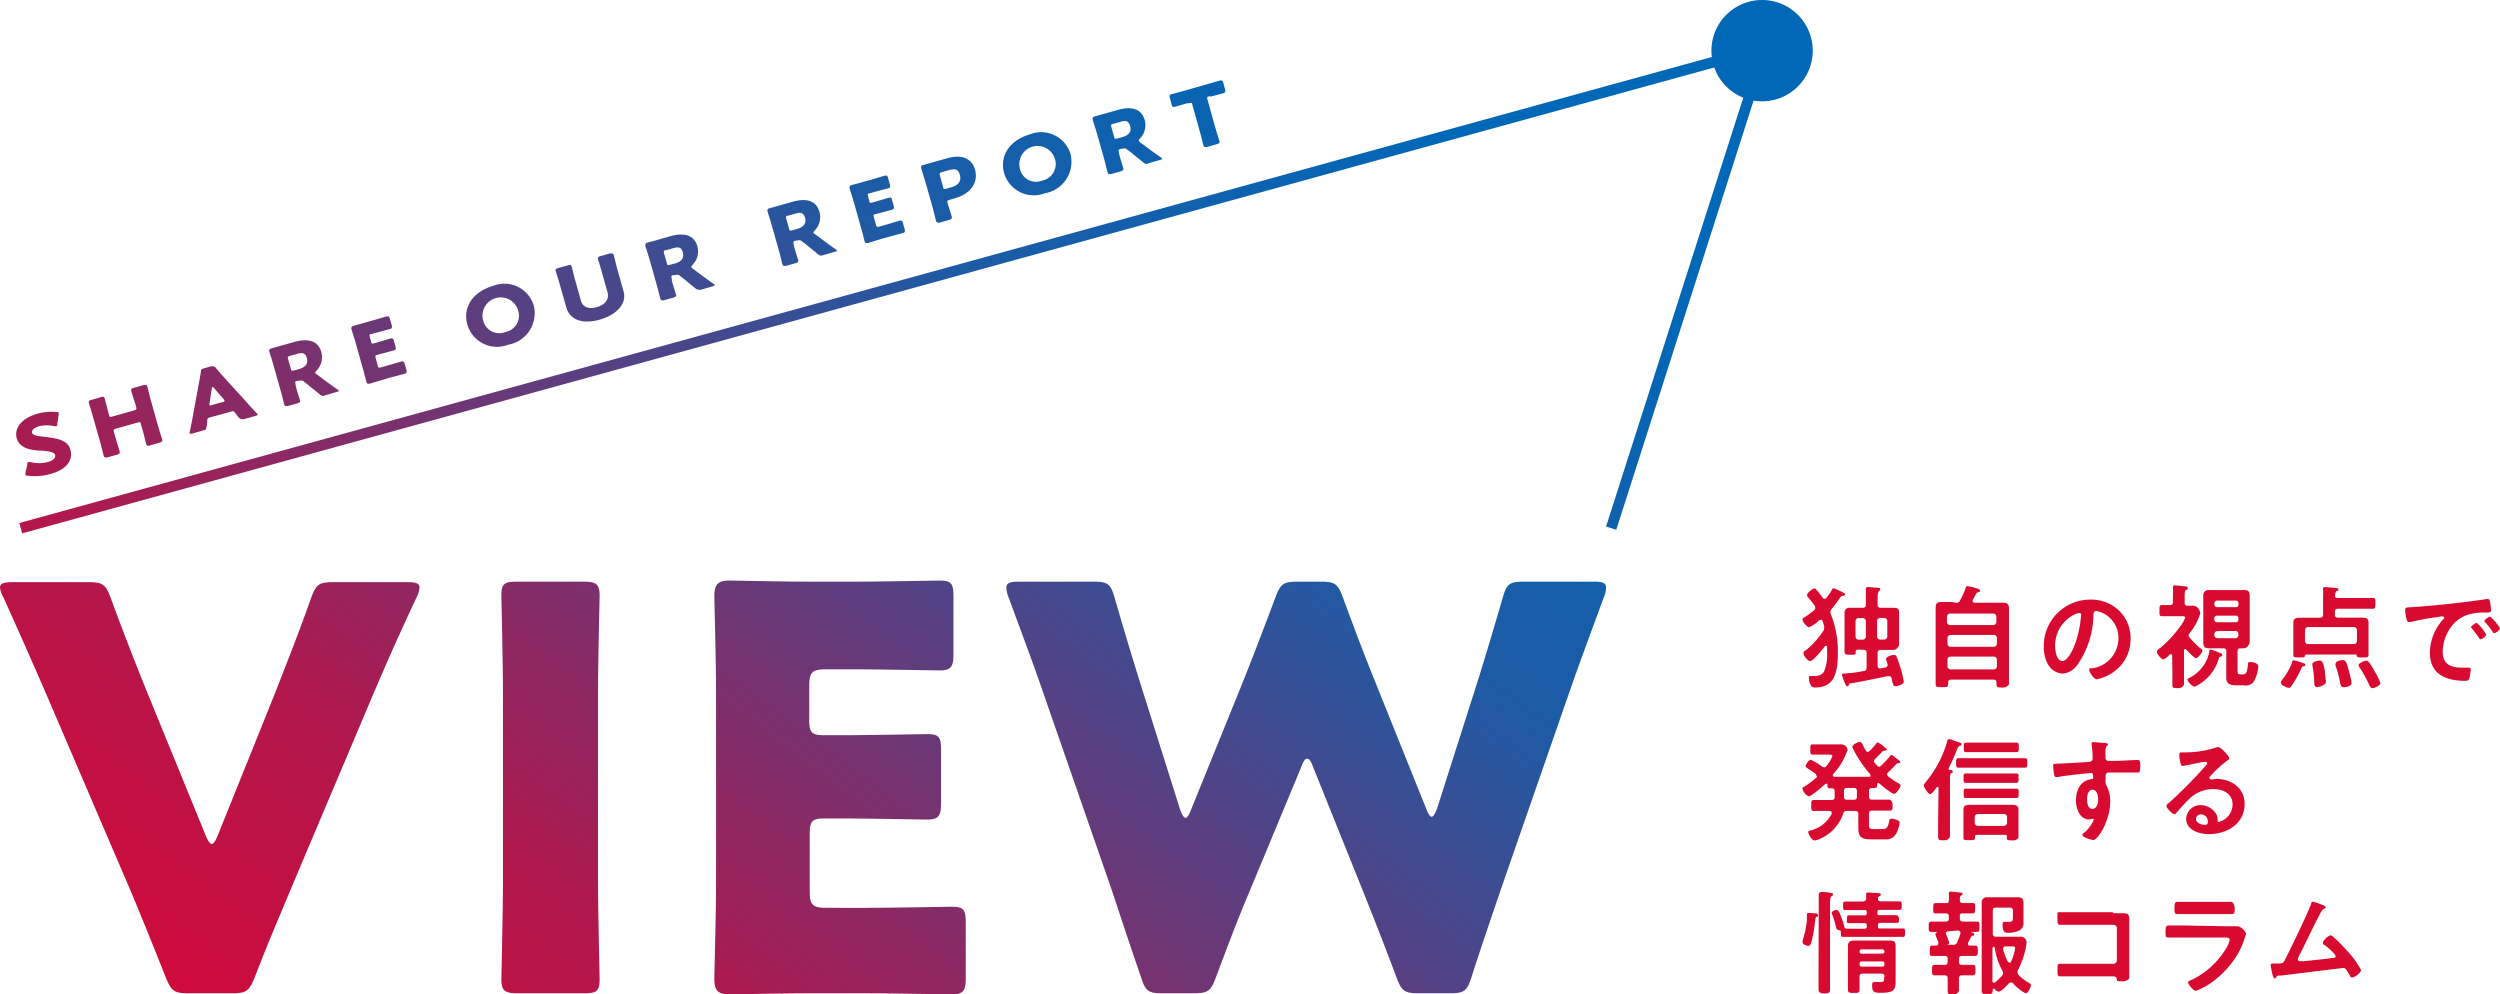
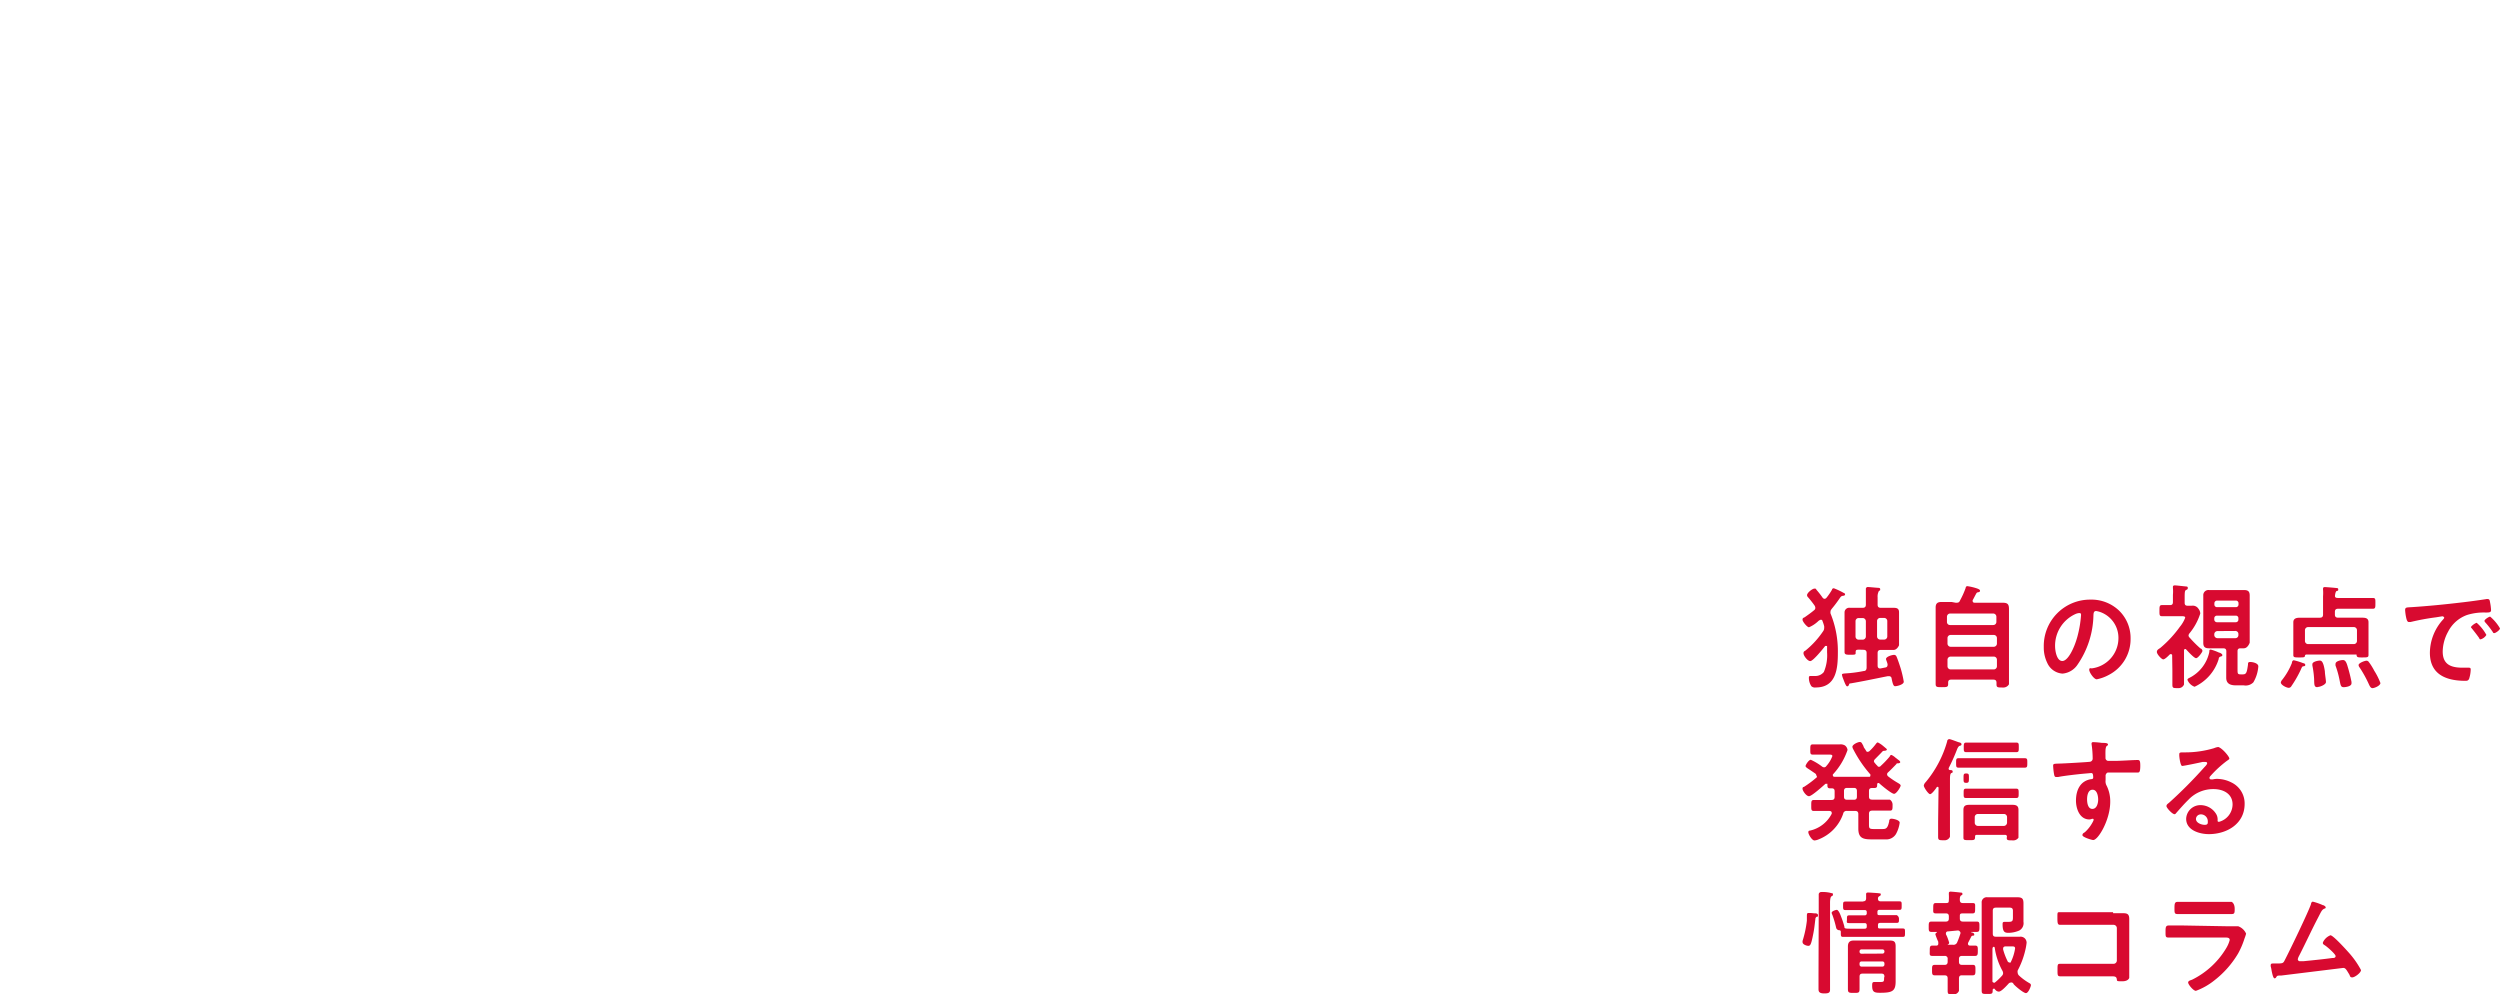
<svg xmlns="http://www.w3.org/2000/svg" width="988.544" height="393.204" viewBox="0 0 988.544 393.204">
  <defs>
    <linearGradient id="linear-gradient" x1="0.011" y1="1.174" x2="1.025" y2="0.446" gradientUnits="objectBoundingBox">
      <stop offset="0" stop-color="#e6002d" />
      <stop offset="0.32" stop-color="#b1184d" />
      <stop offset="0.75" stop-color="#1f5aa4" />
      <stop offset="1" stop-color="#0068b7" />
    </linearGradient>
  </defs>
  <g id="view_top_view_logo" transform="translate(0 0)">
-     <path id="合体_11" data-name="合体 11" d="M232.3-614.532H209.794c-10.161,0-29.607.437-31.163.437-4.862,0-6.174-1.555-6.174-6.174,0-1.556.68-26.058.68-37.775v-75.743c0-11.716-.68-36.218-.68-37.774,0-4.862,1.555-6.174,6.174-6.174,1.556,0,21,.437,31.163.437h17.647c10.4,0,32.718-.437,34.031-.437,4.862,0,5.542,1.312,5.542,6.368v22.752c0,4.861-.875,6.417-5.542,6.417-1.507,0-23.822-.437-34.031-.437H216.649c-5.543,0-6.661,1.118-6.661,6.611v13.467c0,4.862.923,5.98,5.98,5.98h6.611c10.355,0,32.67-.437,34.031-.437,4.862,0,5.494,1.312,5.494,6.417v20.953c0,4.862-.875,6.418-5.494,6.418-1.555,0-23.87-.437-34.031-.437h-6.417c-4.862,0-5.98.875-5.98,5.979v22.7c0,5.543,1.118,6.661,6.66,6.661H232.3c10.4,0,32.669-.437,34.031-.437,4.861,0,5.542,1.312,5.542,6.368v21.877c0,4.862-.876,6.417-5.542,6.417C264.777-614.094,242.511-614.532,232.3-614.532Zm-267.677,0c-5.737,0-6.855-.875-9.043-6.224-5.979-14.973-11.036-27.565-15.216-37.288l-31.844-74.236c-4.375-10.112-9.042-20.759-17.21-38.893A9.724,9.724,0,0,1-110-774.914c0-1.75,1.555-2.188,4.861-2.188h30.045c5.737,0,6.855.875,8.848,6.174,6.417,17.454,10.6,27.808,14.147,36.656l23.385,57.22c.876,2.188,1.75,3.5,2.431,3.5s1.555-1.313,2.43-3.5L-1.1-733.591c3.743-9.723,7.925-19.884,14.147-37.336,1.945-5.3,3.063-6.174,8.8-6.174h29.17c3.549,0,4.862.437,4.862,2.188a10.667,10.667,0,0,1-1.118,3.743C46.154-752.842,41.536-742,37.549-732.715L6.142-658.48c-4.18,10.16-9.723,22.752-15.459,37.725-2.188,5.348-3.307,6.224-9.043,6.224Zm486.444,0c-5.736,0-6.854-.875-8.847-6.223-5.3-14.1-9.042-23.627-13.466-34.663L409.31-703.79c-.877-2.431-1.556-3.5-2.432-3.5s-1.555,1.069-2.43,3.5l-20.027,48.179c-4.862,11.473-8.362,20.758-13.662,34.857-1.993,5.348-3.11,6.223-8.848,6.223H349.758c-5.737,0-6.854-.875-8.6-6.417-4.861-14.147-7.729-22.946-11.716-34.906l-27.615-79.486c-3.5-10.161-6.854-19.009-13.028-35.781a11.494,11.494,0,0,1-.876-3.743c0-1.993,1.555-2.431,4.862-2.431h29.558c5.737,0,6.855.875,8.41,6.417,4.424,15.216,6.855,23.141,9.723,32.426l16.092,51.047c.876,2.431,1.556,3.5,2.237,3.5s1.313-1.069,2.187-3.306l19.885-49.005c4.181-10.4,7.486-19.008,13.466-34.906,1.993-5.3,3.112-6.175,8.848-6.175h8.994c5.737,0,6.807.876,8.8,6.175,5.738,15.654,9.286,24.745,13.468,35.1l19.446,48.372c.875,2.237,1.555,3.306,2.187,3.306s1.362-1.069,2.237-3.5l16.14-50.609c2.868-9.285,5.3-17.21,9.723-32.426,1.556-5.542,2.675-6.417,8.411-6.417H520.2c3.548,0,4.861.437,4.861,2.431a10.327,10.327,0,0,1-.876,3.743c-6.174,16.772-9.48,25.62-13.029,35.781l-27.613,79.486c-3.939,11.716-7.293,21.2-11.669,34.906-1.8,5.542-2.867,6.417-8.653,6.417Zm-356.4,0c-4.862,0-6.417-.875-6.417-5.542,0-1.555.632-26.932.632-38.649v-74.431c0-11.668-.632-37.094-.632-38.65,0-4.861,1.312-5.494,6.417-5.494H120.73c4.862,0,6.368.876,6.368,5.494,0,1.556-.632,26.982-.632,38.65v74.431c0,11.716.632,37.094.632,38.649,0,4.862-1.312,5.542-6.368,5.542ZM-102.367-800.487,566.885-984.75a20.223,20.223,0,0,1-.157-2.518,20.03,20.03,0,0,1,20.029-20.029,20.03,20.03,0,0,1,20.03,20.029,20.03,20.03,0,0,1-20.03,20.03,20.172,20.172,0,0,1-3.361-.281L529.1-797.813l-4.036-1.264,54.255-169.587a20.09,20.09,0,0,1-11.46-11.948L-101.248-796.4Zm3.354-18.716c-.583,0-.826,0-.923-.485a1.826,1.826,0,0,1,0-.681l.778-3.452c0-.437,0-.681.389-.778a1.772,1.772,0,0,1,.778,0,13.608,13.608,0,0,0,6.855,0c2.139-.583,3.257-1.653,2.916-2.82s-2.77-1.556-5.979-1.7-8.07-.778-9.189-4.862,2.043-7.972,8.168-9.723a20.435,20.435,0,0,1,7.487-.68c.535,0,.826,0,.923.437a1.339,1.339,0,0,1,0,.632l-.535,3.7c0,.486,0,.729-.437.826a1.673,1.673,0,0,1-.779,0,13.426,13.426,0,0,0-5.882,0c-2.431.729-3.111,1.75-2.868,2.674s2.431,1.361,4.862,1.507c4.229.632,9.14.972,10.258,5.056h0c1.264,4.376-1.652,8.022-8.022,9.723a22.3,22.3,0,0,1-5.965.813A22.27,22.27,0,0,1-99.013-819.2Zm30.093-7.682c-.194-.486-.972-3.792-1.409-5.4l-2.966-10.4c-.437-1.653-1.555-5.153-1.6-5.4a.888.888,0,0,1,.778-1.021l4.23-1.215c.826-.243,1.069,0,1.265.486l1.409,5.445.34,1.166c0,.778.437.876,1.313.633l8.6-2.431c.875-.292,1.021-.486.826-1.264l-.34-1.166-1.652-5.348c0-.632,0-.826.826-1.069l4.23-1.215c.827,0,1.069,0,1.264.485s.923,3.793,1.411,5.445l2.916,10.4c.486,1.653,1.555,5.153,1.653,5.348s0,.826-.827,1.069l-4.23,1.216c-.826.243-1.069,0-1.264-.486s-.923-3.793-1.41-5.445l-.729-2.529c0-.777-.437-.923-1.313-.632l-8.6,2.431c-.876.243-1.021.437-.778,1.216l.729,2.577c.437,1.6,1.555,5.1,1.6,5.348s0,.826-.826,1.069l-4.181,1.167C-68.482-826.4-68.725-826.4-68.919-826.885Zm33.934-8.944a1.574,1.574,0,0,1,0-.584c.584-2.917.924-4.521,1.168-5.931l2.236-12.154c.292-1.6.68-3.549,1.021-5.882,0-.827.292-1.021,1.216-1.264l2.82-.826c.923,0,1.118,0,1.7.437,1.507,1.848,2.868,3.355,3.89,4.473l8.265,9.091c1.02,1.167,2.138,2.382,4.181,4.569a1.366,1.366,0,0,1,.389.438s0,.389-.729.583l-4.863,1.362c-.922,0-1.166,0-1.7-.486s-1.361-1.75-1.8-2.237-.584-.535-1.216-.34l-8.75,2.381a.973.973,0,0,0-.876.923,11.059,11.059,0,0,1-.339,2.868c-.34,1.508-.244,1.022-1.167,1.265l-4.522,1.313Zm9.042-18.377s-.244,0-.292.486l-.923,6.028a.981.981,0,0,0,0,.535c0,.292.34.292.923,0l4.278-1.166c.583,0,.778-.34.73-.583a1.786,1.786,0,0,0-.292-.487l-3.938-4.569a.487.487,0,0,0-.424-.247A.49.49,0,0,0-25.943-854.206Zm28.392,7c-.2-.486-.924-3.792-1.41-5.4l-2.966-10.5c-.437-1.653-1.507-4.862-1.6-5.251s0-.923.778-1.167l4.861-1.361L6.435-872.1c4.861-1.361,9.237-.826,10.6,3.987a7.535,7.535,0,0,1-1.9,7.39c-.34.389-.487.632-.437.875s0,.292.534.535l1.6,1.216c2.043,1.555,3.647,2.722,6.661,4.861.244,0,.389.292.437.438s0,.34-.68.437L18.394-850.9a1.556,1.556,0,0,1-1.848-.389c-1.994-1.6-3.646-2.917-4.861-3.937l-1.507-1.167a1.654,1.654,0,0,0-1.9-.292H7.65c-.923,0-1.021.389-.827,1.167l.2,1.215c.437,1.653,1.556,5.153,1.652,5.348s0,.826-.826,1.069L3.712-846.72C2.885-846.72,2.642-846.72,2.449-847.206Zm4.958-20.127-2.722.73c-.876.292-1.021.486-.779,1.264l1.119,3.889c0,.779.438.876,1.313.633l1.993-.583c2.236-.633,3.646-1.994,3.014-4.279-.414-1.5-1.141-1.992-2.14-1.992A6.53,6.53,0,0,0,7.407-867.333Zm27.517,11.182c-.147-.583-.923-3.646-1.41-5.3l-2.966-10.6c-.486-1.6-1.555-4.862-1.6-5.251a.915.915,0,0,1,.729-1.119l4.862-1.361L37.4-880.6l5.542-1.6c.729,0,.923,0,1.118.632l.923,3.16c0,.73,0,.973-.632,1.167l-5.591,1.507-1.75.486c-.875,0-1.021.438-.778,1.215l.535,1.9c0,.73.34.779,1.166.584l1.07-.292,5.493-1.652c.779,0,.973,0,1.167.632l.826,2.966c0,.68,0,.923-.632,1.118l-5.591,1.508-1.021.292c-.826.243-.923.389-.729,1.118l.875,3.16c0,.779.486.876,1.362.633l2.528-.728c1.7-.438,5.3-1.556,5.542-1.6a.987.987,0,0,1,1.118.632l.876,3.063c0,.729,0,.923-.633,1.166L44.646-858.1,41-857.026l-4.862,1.458C35.41-855.568,35.069-855.568,34.924-856.151ZM81.157-871.4a12.2,12.2,0,0,1-6.32-7.4c-2.091-7.34,2.577-13.32,10.16-15.459a12.1,12.1,0,0,1,9.716.347,12.1,12.1,0,0,1,6.327,7.383h0a12.639,12.639,0,0,1-1.673,10,12.641,12.641,0,0,1-8.488,5.554,12.2,12.2,0,0,1-4.373.811A12.2,12.2,0,0,1,81.157-871.4Zm3.213-4.886a6.518,6.518,0,0,0,5.393.3,6.608,6.608,0,0,0,4.482-3.068,6.61,6.61,0,0,0,.671-5.391,7.2,7.2,0,0,0-8.872-4.983,7.2,7.2,0,0,0-4.983,8.873h0A6.515,6.515,0,0,0,84.37-876.29Zm29.555-9.468-2.577-9.043c-.437-1.652-1.555-5.153-1.653-5.4s0-.826.827-1.069l4.229-1.167c.827-.243,1.07,0,1.265.486s.923,3.793,1.409,5.4l2.285,8.119c.73,2.577,3.014,3.5,6.272,2.577s4.862-2.966,4.326-5.591l-2.284-8.07c-.437-1.653-1.556-5.153-1.6-5.4s0-.826.827-1.069l4.083-1.118c.827,0,1.07,0,1.264.437s.972,3.793,1.409,5.445l2.526,8.994c1.459,4.861-2.528,9.383-9.43,11.327a18.3,18.3,0,0,1-4.925.745C117.9-880.151,114.934-882.152,113.925-885.758Zm37.237-3.257c-.145-.487-.972-3.793-1.409-5.4l-2.965-10.5c-.486-1.652-1.555-4.862-1.6-5.251a.978.978,0,0,1,.729-1.166c.729-.243,3.451-.875,4.862-1.362l4.326-1.215c4.862-1.362,9.286-.826,10.647,3.986a7.584,7.584,0,0,1-1.945,7.39c-.34.389-.486.632-.389.876s0,.292.487.534l1.6,1.216c2.042,1.555,3.694,2.722,6.66,4.861.292.194.437.341.437.438,0,0,0,.34-.681.486l-4.861,1.409a2.928,2.928,0,0,1-1.8-.34c-2.042-1.653-3.646-2.966-4.861-3.986l-1.508-1.167a1.651,1.651,0,0,0-1.847-.292h-.68c-.923,0-1.021.438-.778,1.167l.1,1.215c.487,1.653,1.6,5.153,1.653,5.4s0,.826-.827,1.021l-4.083,1.167C151.6-888.529,151.309-888.529,151.162-889.015Zm4.96-20.127-2.723.778c-.923,0-1.021.437-.827,1.215l1.12,3.89c0,.778.437.875,1.312.632l2.042-.535c2.236-.632,3.6-1.993,2.965-4.327-.409-1.51-1.123-1.982-2.089-1.982A6.949,6.949,0,0,0,156.122-909.141Zm43.317,6.514c-.2-.487-.924-3.793-1.411-5.445l-2.965-10.5c-.437-1.6-1.507-4.862-1.6-5.251a.885.885,0,0,1,.779-1.118L199.1-926.3l4.327-1.215c4.862-1.409,9.237-.826,10.6,3.986a7.583,7.583,0,0,1-1.9,7.39c-.339.389-.486.632-.437.826s0,.292.535.584l1.6,1.166c2.043,1.556,3.647,2.771,6.661,4.861a1.257,1.257,0,0,1,.437.486s0,.292-.68.438l-4.862,1.409a1.6,1.6,0,0,1-1.848-.34c-1.993-1.653-3.646-2.917-4.861-3.987l-1.508-1.118a1.6,1.6,0,0,0-1.848-.339h-.68c-.923.292-1.021.438-.827,1.216l.2,1.166c.437,1.653,1.556,5.153,1.653,5.4s0,.826-.827,1.069l-4.132,1.167C199.876-902.141,199.633-902.141,199.439-902.627ZM204.4-922.8l-2.723.779c-.876,0-1.021.437-.778,1.215l1.12,3.938c0,.778.436.875,1.312.632l1.993-.583c2.236-.633,3.646-1.994,3.014-4.327-.409-1.51-1.124-1.982-2.1-1.982A7.268,7.268,0,0,0,204.4-922.8Zm27.516,11.036c-.146-.583-.923-3.695-1.41-5.3l-2.965-10.6c-.487-1.653-1.556-4.861-1.6-5.251a.979.979,0,0,1,.729-1.166c.73-.243,3.452-.875,4.862-1.362l2.868-.778,5.542-1.652c.73,0,.923,0,1.118.68l.924,3.16c0,.73,0,.924-.633,1.167l-5.591,1.458-1.75.535c-.876,0-1.021.437-.778,1.215l.535,1.9c0,.68.34.779,1.166.535l1.07-.292,5.494-1.6c.778-.244.972,0,1.166.632l.826,2.917c0,.73,0,.923-.631,1.166l-5.592,1.508-1.021.292c-.826,0-.923.389-.729,1.069l.875,3.208c.244.778.487.875,1.362.632l2.528-.728,5.542-1.653c.729,0,.923,0,1.119.681l.875,3.014c0,.729,0,.972-.633,1.166l-5.542,1.507-3.646,1.021-4.861,1.508C232.4-911.183,232.061-911.183,231.914-911.768Zm28.294-7.972c-.194-.487-.972-3.793-1.41-5.445l-2.965-10.5c-.486-1.6-1.555-4.861-1.6-5.251a.915.915,0,0,1,.779-1.118l4.861-1.362,4.862-1.361c5.445-1.508,9.48,0,10.792,4.521s-1.02,9.383-8.022,11.376l-1.993.584c-.875.243-1.02.437-.826,1.215.535,1.9,1.652,5.348,1.7,5.591s0,.826-.826,1.069l-4.083,1.167C260.645-919.254,260.4-919.254,260.208-919.74Zm4.766-20.225-2.529.729c-.875.244-1.021.438-.826,1.216l1.312,4.715c0,.779.436.876,1.362.584l1.9-.535c2.723-.779,4.036-2.431,3.354-4.862-.456-1.63-1.153-2.233-2.369-2.233A8.788,8.788,0,0,0,264.974-939.965Zm28.44,8.666a12.2,12.2,0,0,1-6.321-7.4c-2.091-7.34,2.577-13.321,10.112-15.459a12.105,12.105,0,0,1,9.747.323,12.108,12.108,0,0,1,6.346,7.406,12.645,12.645,0,0,1-1.674,10,12.639,12.639,0,0,1-8.487,5.554,12.2,12.2,0,0,1-4.372.81A12.2,12.2,0,0,1,293.414-931.3Zm4.885-18.023a7.194,7.194,0,0,0-4.983,8.871,6.469,6.469,0,0,0,3.3,4.29,6.464,6.464,0,0,0,5.4.281,6.665,6.665,0,0,0,4.461-3.083,6.666,6.666,0,0,0,.692-5.378,7.2,7.2,0,0,0-6.924-5.252A7.2,7.2,0,0,0,298.3-949.322Zm29.728,10.379c-.194-.486-.972-3.793-1.41-5.445l-2.965-10.5c-.486-1.6-1.555-4.861-1.6-5.251a.915.915,0,0,1,.778-1.118l4.862-1.362,4.327-1.215c4.862-1.409,9.237-.826,10.6,3.986a7.533,7.533,0,0,1-1.945,7.39c-.34.389-.486.632-.389.826a1.922,1.922,0,0,0,.486.584l1.6,1.166c2.09,1.555,3.694,2.771,6.708,4.862a2.248,2.248,0,0,1,.437.486c.049.145,0,.292-.68.437l-4.862,1.409a1.505,1.505,0,0,1-1.847-.34c-1.993-1.653-3.646-2.917-4.862-3.986l-1.555-1.119a1.607,1.607,0,0,0-1.848-.34h-.68c-.875.292-.972.438-.778,1.216l.194,1.166c.436,1.653,1.555,5.153,1.6,5.4s0,.826-.827,1.069l-4.083,1.167C328.464-938.457,328.221-938.457,328.027-938.943Zm4.959-20.176-2.723.778c-.875,0-1.02.438-.826,1.216l1.118,3.938c0,.778.438.875,1.363.632l1.993-.583c2.237-.633,3.647-1.993,2.966-4.327-.441-1.51-1.126-1.982-2.081-1.982A7.2,7.2,0,0,0,332.986-959.119Zm32.912,9.481c-.2-.486-.924-3.793-1.41-5.445l-3.014-10.793c0-.729-.437-.875-1.362-.583h-.729l-4.862,1.41c-.779,0-.973,0-1.167-.633l-.875-3.208c0-.68,0-.923.632-1.118l5.542-1.508,8.313-2.381,5.494-1.6c.778,0,.972,0,1.166.632l.876,3.208c0,.729,0,.923-.633,1.167l-4.861,1.312h-.778c-.876,0-1.021.437-.779,1.215l3.113,11.182c.486,1.6,1.555,5.153,1.652,5.348s0,.827-.826,1.07l-4.23,1.215C366.334-949.153,366.092-949.153,365.9-949.639Z" transform="translate(110 1007.297)" fill="url(#linear-gradient)" />
-     <path id="合体_12" data-name="合体 12" d="M-52.614-847.017v-4.9c0-.852-.383-1.193-1.236-1.193h-3.833c-1.107,0-1.107-.6-1.107-2.087s0-2.044,1.065-2.044h3.875c.851,0,1.236-.383,1.236-1.277v-1.022a1.063,1.063,0,0,0-.3-.94,1.062,1.062,0,0,0-.94-.3h-4.77c-1.319,0-1.065-.639-1.065-2.044s0-2.044,1.065-2.044h1.534a.683.683,0,0,0,.767-.724,1.033,1.033,0,0,0,0-.341v-.426a25.611,25.611,0,0,1-1.149-2.938c0-.383.3-.6.6-.766v-.213H-59c-1.15,0-1.108-.6-1.108-2.044s0-2.044,1.108-2.044h5.621c.894,0,1.235-.383,1.235-1.235v-.767c0-.895-.341-1.235-1.235-1.235h-3.876c-1.278,0-1.065-.6-1.065-2.045s0-2.044,1.065-2.044h3.876c1.278,0,1.149-.3,1.235-1.149a21.191,21.191,0,0,0,0-2.343v-.426c0-.468.341-.6.724-.6s3.024.256,3.663.341.979,0,.979.554-.256.426-.554.639-.51.809-.467,1.746.382,1.235,1.235,1.235h3.748c1.278,0,1.065.511,1.065,2.044s0,2.045-1.022,2.045h-3.79c-1.235,0-1.235.34-1.235,1.235v.767c0,.851.34,1.235,1.235,1.235h5.408c1.15,0,1.107.554,1.107,2.044s0,2.044-1.107,2.044h-2.129v.213c.724,0,1.193.383,1.193.851s-.34.383-.6.426a.726.726,0,0,0-.639.468l-1.235,2.428a.8.8,0,0,0,0,.34c0,.512.34.682.81.682H-41.8c1.149,0,1.107.6,1.107,2s0,2.086-1.107,2.086H-46.95c-.851,0-1.192.426-1.192,1.235v1.022c0,.895.341,1.278,1.192,1.278h4.259c1.108,0,1.065.638,1.065,2.044s0,2.086-1.065,2.086H-46.95c-.851,0-1.149.341-1.192,1.193v4.94a2.226,2.226,0,0,1-2.257,1.406C-52.232-845.569-52.614-845.569-52.614-847.017Zm-.315-18.13h0Zm.009,0,0,0Zm.013-.005.006,0Zm.023-.008,0,0Zm.041-.015.009,0Zm2.316-.022a1.534,1.534,0,0,0,1.7-1.021c.51-1.15.894-2.3,1.277-3.45v-.383a1.31,1.31,0,0,0-.937-.809l-4,.383a.738.738,0,0,0-.808.724.789.789,0,0,0,0,.34,2.048,2.048,0,0,0,.3.64,22.809,22.809,0,0,1,.98,2.768c0,.426-.426.681-.768.809Zm-2.3.017.01,0Zm.04-.015.005,0Zm-4.077-4.86h0Zm.012-.007.013-.008Zm.022-.012.007,0Zm.01-.006.01-.006Zm.013-.008.021-.012Zm.023-.013.008,0Zm.024-.014,0,0Zm.016-.009h0Zm0,0h0Zm0,0h0Zm17.584,23.073v-34.708a2.006,2.006,0,0,1,2.3-2.215h11.839c2,0,2.385.681,2.385,2.513v7.2a3.281,3.281,0,0,1-1.7,3.45,10.9,10.9,0,0,1-4.258.895c-1.534,0-2.3-.426-2.3-3.364,0-.554,0-.979.809-.979h1.661c1.406,0,1.618-.427,1.618-1.7v-2.683c0-.852-.382-1.236-1.235-1.236h-5.494c-.895,0-1.236.383-1.236,1.236v9.028c0,.895.341,1.235,1.236,1.235h9.455a2.425,2.425,0,0,1,2.043.724,2.467,2.467,0,0,1,.64,1.661,23.187,23.187,0,0,1-.6,3.28,32.415,32.415,0,0,1-2.939,7.708,2.119,2.119,0,0,0,0,.851,1.831,1.831,0,0,0,.426,1.022A21.31,21.31,0,0,0-20.248-850c.341.212.554.383.554.809s-.98,3.109-1.959,3.109-4.259-2.768-4.9-3.577a.934.934,0,0,0-.516-.561.934.934,0,0,0-.762.007h0a.98.98,0,0,0-.724.426c-.725.767-2.812,3.109-3.791,3.109s-1.4-.724-1.789-1.15a.383.383,0,0,0-.34,0s-.3.212-.34.383v.426c0,1.277-.427,1.277-2.173,1.277S-39.156-845.74-39.156-847.059Zm4.258-16.524v12.99a.632.632,0,0,0,.511.341v.041a.592.592,0,0,0,.382,0,22.944,22.944,0,0,0,2.938-2.81,1.453,1.453,0,0,0,.383-.938,2.173,2.173,0,0,0-.256-.937A26.517,26.517,0,0,1-34-864.008a.47.47,0,0,0-.3-.383C-34.771-864.392-34.855-864.008-34.9-863.583Zm4.216-.127v.34a24.191,24.191,0,0,0,1.917,4.94.762.762,0,0,0,.6.17v.171c.3,0,.426,0,.6-.427a18.174,18.174,0,0,0,1.618-5.237c0-.725-.468-.81-1.236-.81H-29.7C-30.213-864.562-30.682-864.307-30.682-863.71Zm-72.994,16.182v-5.877l.085-26.617v-5.238a1.033,1.033,0,0,1,1.022-.809,14.021,14.021,0,0,1,3.45.3c.767.3,1.15,0,1.15.639s-.341.6-.639.809-.511,1.15-.511,2.47V-847.4c0,1.192-.638,1.448-2.257,1.448S-103.676-846.378-103.676-847.528Zm11.625-.086V-864.52c0-1.278.426-2.343,2.214-2.343h14.4c1.788,0,2.257.6,2.257,2.3v13.84c0,3.875-1.32,4.514-6.133,4.514-2.257,0-3.151-.256-3.151-2.768,0-.851,0-1.49.808-1.49h1.916c1.874,0,2,0,2-1.7l.129-.383c0-.895-.341-1.235-1.192-1.235h-7.41c-.895,0-1.236.341-1.236,1.235v4.77c0,1.618-.383,1.618-2.215,1.618S-92.051-846.166-92.051-847.614Zm13.586-8.943a.807.807,0,0,0,.633-.249.8.8,0,0,0,.219-.644v-.3a.764.764,0,0,0-.22-.633.762.762,0,0,0-.632-.22H-86.6a.765.765,0,0,0-.633.22.761.761,0,0,0-.219.633v.3a.808.808,0,0,0,.218.644.808.808,0,0,0,.633.249Zm-8.767-6.594a.763.763,0,0,0-.219.633.765.765,0,0,0,.219.633.768.768,0,0,0,.633.219l8.134-.042a.767.767,0,0,0,.632-.22.763.763,0,0,0,.222-.611.766.766,0,0,0-.222-.612.761.761,0,0,0-.632-.219H-86.6a.772.772,0,0,0-.092-.005A.764.764,0,0,0-87.232-863.151Zm129.713,12.9c0-.767,1.107-.937,1.575-1.15a32.41,32.41,0,0,0,13.67-12.776,11.9,11.9,0,0,0,1.193-2.9c0-1.064-1.192-.979-1.915-.979H34.773c-1.235,0-1.235-.426-1.235-2.172s0-2.6,1.278-2.6h5.706l16.907.3h4.812a5.365,5.365,0,0,1,3.151,2.939,14.311,14.311,0,0,1-.6,1.831,32.322,32.322,0,0,1-2.555,6A37.673,37.673,0,0,1,53-851.234a26.1,26.1,0,0,1-7.453,4.258C44.526-846.977,42.482-849.489,42.482-850.255ZM14.246-851.7c-.17-.937-.808-1.022-2.172-1.022H-8.112c-1.108,0-1.065-.6-1.065-2.555s0-2.384.979-2.384H12.926a1.329,1.329,0,0,0,.962-.372,1.32,1.32,0,0,0,.4-.949V-871.76a1.321,1.321,0,0,0-.4-.949,1.322,1.322,0,0,0-.962-.372H-8.154c-.98,0-1.066-.639-1.066-2.853s0-2.129.98-2.129H12.8v.383h3.45c1.746,0,2.938,0,2.938,2.257v23.3s-.3,1.363-2.683,1.363S14.417-850.765,14.246-851.7Zm61.239-3.235a12.734,12.734,0,0,0-.34-1.661,1.773,1.773,0,0,1,0-.639c0-.511.426-.554.979-.554h.767c3.024,0,3.152,0,3.833-1.406,1.66-3.151,9.5-19.377,10.349-22.145,0-.34.256-.894.725-.894a23.116,23.116,0,0,1,3.917,1.363h0c.3,0,1.15.468,1.15.894s-.341.426-.554.511c-.979.469-1.192,1.108-2.342,3.322-2.683,5.111-5.068,10.348-7.709,15.5a3.954,3.954,0,0,0-.425,1.192.807.807,0,0,0,.808.767h1.363c3.875-.383,7.709-.767,11.5-1.277.511,0,1.278,0,1.278-.767s-3.407-3.748-4.259-4.259-.767-.681-.767-1.107a5.449,5.449,0,0,1,2.981-2.854c1.107,0,6.388,5.877,7.367,6.985a34.366,34.366,0,0,1,4.727,6.772c0,1.064-2.47,2.9-3.45,2.9s-.894-.682-1.15-1.108c-1.149-1.874-1.489-2.641-2.426-2.641L79.233-853.02c-1.534,0-1.534,0-2,.767a.728.728,0,0,1-.554.34C76.167-851.913,75.827-853.233,75.485-854.936Zm-153.1-7.625c0,.007,0,.014,0,.021l0,.021Zm-32.366-3.621a1.84,1.84,0,0,1,0-.553,42.585,42.585,0,0,0,1.7-8.006v-1.533c0-1.108,0-1.491.681-1.491a13.154,13.154,0,0,1,2.044.129c.851,0,1.661,0,1.661.809,0,.559,0,.528-.127.5a.435.435,0,0,0-.257.013.981.981,0,0,0-.639.937c-.3,2.343-.426,3.961-.937,6.346-.724,3.662-1.065,4.259-1.831,4.259S-109.979-865.329-109.979-866.182Zm34.665-2.128H-93.882c-1.022,0-.979-.341-.979-2,0-.468-.256-.639-.725-.639a1.286,1.286,0,0,1-1.149-1.107,42.593,42.593,0,0,0-1.49-5.026,2.079,2.079,0,0,1-.257-.724c0-.724,1.661-1.193,2.045-1.193s1.021.766,1.7,2.725a34.127,34.127,0,0,1,1.278,3.875c0,.937.3.851,4.472.851h3.534c.6,0,.851-.255.851-.851v-.468c0-.6-.255-.895-.851-.895H-91.5c-1.32,0-.937-.383-.937-1.534s0-1.533.937-1.533h6.047a.768.768,0,0,0,.634-.22.763.763,0,0,0,.218-.633v-.383c0-.6-.255-.851-.851-.851h-7.58c-.937,0-.937-.426-.937-1.7s0-1.66.937-1.66h7.155l-.257-.086c.851,0,1.236-.3,1.278-1.149v-1.364a1.079,1.079,0,0,1,0-.34c0-.553.382-.639.809-.639s3.7.212,4.259.3.725,0,.725.468-.341.554-.554.681a.98.98,0,0,0-.554.895c0,.895.383,1.15,1.193,1.15h7.24c.979,0,.937.341.937,1.66s0,1.7-.895,1.7h-7.835c-.639,0-.852.256-.852.852v.383c0,.554,0,.851.81.851h6.814a1.645,1.645,0,0,1,.895,1.534c0,1.149,0,1.533-.938,1.533h-6.515c-.639,0-.852.3-.852.852v.51c0,.6,0,.852.809.852h8.943c.979,0,.937.34.937,1.661s0,1.661-.937,1.661Zm129.763-9.031H38.309c-1.236,0-1.236-.511-1.236-2.172s0-2.641,1.193-2.641H59.687s1.192.511,1.192,2.725c0,1.534,0,2.087-1.192,2.087ZM-107.7-909.632c0-.724.34-.639.725-.724A12.779,12.779,0,0,0-98.46-917a1.013,1.013,0,0,0,0-.383c0-.553-.426-.681-.894-.724h-6.133c-1.107,0-1.065-.554-1.065-2.172s0-2.172,1.107-2.172h6.9c.851,0,1.236-.341,1.236-1.235v-2.173c0-.809-.3-1.193-1.15-1.193H-99.1c-.979,0-1.065-.51-1.065-1.277s0-.511-.383-.511h-.383c-1.021.895-5.408,4.9-6.515,4.9S-110-926.113-110-926.879s.383-.639.681-.81a43.035,43.035,0,0,0,5.026-3.789.942.942,0,0,0-.213-.6h0a1.279,1.279,0,0,0-.425-.809l-2.13-1.449c-1.065-.68-1.746-1.107-1.746-1.533s1.235-2.471,2.086-2.471a23.574,23.574,0,0,1,4.514,2.726,1.366,1.366,0,0,0,.767.256,1.067,1.067,0,0,0,.852-.511,12.265,12.265,0,0,0,2.385-3.918c0-.553-.511-.6-1.193-.6h-6.516c-1.065,0-1.021-.511-1.021-2s0-2.044,1.021-2.044h10.6a3.483,3.483,0,0,1,2.086.426,2.633,2.633,0,0,1,1.022,1.788,26.871,26.871,0,0,1-5.792,9.668.554.554,0,0,0,0,.426c0,.383.3.468.639.511h13.628c.3,0,.554,0,.554-.511a.761.761,0,0,0,0-.426,48.03,48.03,0,0,1-6.686-9.795,2.984,2.984,0,0,1-.425-1.107c0-.937,2.172-1.917,2.9-1.917s.766.34,1.489,1.618c0,.469.554,1.022.938,1.7s.426.554.808.554a1.232,1.232,0,0,0,.725-.383A21.2,21.2,0,0,0-81-944.6c.214-.256.427-.6.768-.6a9.813,9.813,0,0,1,1.915,1.235l.725.6c.511.468.937.681.937,1.022s-.808.468-1.32.468a.814.814,0,0,0-.469.3c-1.107,1.193-1.788,1.831-2.938,3.024a1.191,1.191,0,0,0-.383.724.849.849,0,0,0,.3.681,9.242,9.242,0,0,0,1.064,1.193.68.68,0,0,0,.639.383.9.9,0,0,0,.725-.383,36.168,36.168,0,0,0,3.534-3.7.731.731,0,0,1,.681-.6,6.485,6.485,0,0,1,1.66,1.15,7.862,7.862,0,0,1,.725.553c.638.468,1.064.767,1.064,1.15s-.681.468-1.065.468-.3,0-.426.256c-1.107,1.15-2.172,2.257-3.322,3.322a1.025,1.025,0,0,0-.382.767,1.107,1.107,0,0,0,.425.809,32.785,32.785,0,0,0,3.79,2.555c.553.34,1.15.639,1.15,1.107s-1.618,3.236-2.6,3.236-5.025-3.364-5.962-4.258a.552.552,0,0,0-.341,0c-.256,0-.34.212-.382.468,0,.979,0,1.49-1.193,1.49h-.809c-.895,0-1.235.383-1.235,1.193v2.173c0,.894.382,1.234,1.277,1.234h6.984a2.381,2.381,0,0,1,1.065,2.173c0,1.618,0,2.172-1.065,2.172h-6.984c-.894,0-1.277.383-1.277,1.235v4.045c0,1.619,0,2,1.915,2h3.195c1.49,0,2.257,0,2.9-3.151a.833.833,0,0,1,.937-.937c.681,0,3.194.511,3.194,1.576a12.517,12.517,0,0,1-1.49,4.514,4.472,4.472,0,0,1-4.26,2.086h-5.451c-3.407,0-5.153-.6-5.153-4.259v-5.749c0-.809-.383-1.235-1.192-1.235h-3.28a1.32,1.32,0,0,0-1.013.246,1.321,1.321,0,0,0-.519.9,16.693,16.693,0,0,1-9.8,10.136,4.756,4.756,0,0,1-1.533.383C-106.3-906.438-107.7-908.908-107.7-909.632Zm14.094-16.354v2.215c0,.851.341,1.235,1.236,1.235h2.683c.808,0,1.192-.341,1.192-1.235v-2.215c0-.852-.383-1.235-1.192-1.235h-2.683C-93.223-927.221-93.607-926.837-93.607-925.986ZM-29.258-907.5l.085-.341c0-.6-.256-.809-.767-.809H-40.97c-.511,0-.809,0-.809.809,0,1.32-.426,1.278-2.3,1.278s-2.3,0-2.3-1.022v-10.945c0-1.66.895-2,2.343-2H-27c1.4,0,2.385.341,2.385,1.959v11.03a2.448,2.448,0,0,1-2.343,1.066C-28.79-906.481-29.258-906.481-29.258-907.5Zm-12.272-9.065a1.233,1.233,0,0,0-.377.888v2.214a1.278,1.278,0,0,0,1.278,1.278h10.264a1.32,1.32,0,0,0,1.235-1.278v-2.214a1.235,1.235,0,0,0-1.235-1.235H-40.672A1.231,1.231,0,0,0-41.53-916.568Zm-14.857,8.682v-5.92l.171-13.415s0-.426-.383-.426-.426.341-.554.511c-.639.851-1.789,2.385-2.427,2.385s-2.47-2.641-2.47-3.406a2.558,2.558,0,0,1,.724-1.32,43.442,43.442,0,0,0,8.518-16.141.889.889,0,0,1,.851-.895c.511,0,3.322,1.15,3.876,1.277s.936.3.936.767-.382.511-.681.6-.639.383-1.021,1.277a75.048,75.048,0,0,1-3.365,7.538.583.583,0,0,0,0,.256.467.467,0,0,0,.122.359.463.463,0,0,0,.347.151c.382,0,1.107,0,1.107.554s0,.383-.511.638-.554,1.278-.554,2.726v22.443a2.279,2.279,0,0,1-2.343,1.406C-55.96-906.523-56.387-906.523-56.387-907.886ZM.68-908.525c0-.809.767-.979,1.022-1.235A14.358,14.358,0,0,0,4.9-914.018a1.631,1.631,0,0,0,.212-.64s0-.34-.3-.34H4.471a3.294,3.294,0,0,1-1.022.255c-3.875,0-5.324-4.258-5.324-7.452,0-4.259,1.789-8.006,6.3-8.518a.553.553,0,0,0,.512-.511c0-1.661-.3-1.874-.809-1.874l-2.939.256c-2.3.212-8.05.852-10.178,1.32h-.681c-.724,0-.768-.639-.895-1.235a26.045,26.045,0,0,1-.34-3.194c0-.895.382-.809,2.6-.895,1.193,0,11.669-.6,12.052-.724a1.277,1.277,0,0,0,.98-1.363,40.437,40.437,0,0,0-.426-5.537.513.513,0,0,1,0-.34c0-.341.256-.511.6-.511a33.1,33.1,0,0,1,3.492.3h0c1.065,0,2.386,0,2.386.639a.639.639,0,0,1-.257.469c-.3,0-.682.6-.724,1.874s0,1.916,0,2.853a1.155,1.155,0,0,0,.328.949,1.15,1.15,0,0,0,.95.329h2.6c2.172,0,6.942-.341,8.858-.341.724,0,1.021.256,1.021,2.257,0,2.726-.511,2.683-.979,2.683H10.688a1.407,1.407,0,0,0-.851,1.448v1.576a3.575,3.575,0,0,0,.469,2.3,13.843,13.843,0,0,1,1.363,6.26c0,7.154-4.771,15.118-6.729,15.118C4.428-906.608.68-907.715.68-908.525ZM4.6-918.915c1.788,0,2.3-2.3,2.3-3.662S6.515-926.5,4.685-926.5s-2.173,2.427-2.173,3.791C2.512-921.385,2.81-918.915,4.6-918.915ZM41.693-915a5.622,5.622,0,0,1,5.707-5.409,7.24,7.24,0,0,1,5.918,3.151,4.254,4.254,0,0,1,.809,2.854c0,.34,0,.6.554.6a7.2,7.2,0,0,0,5.367-6.856c0-4.259-3.662-6.09-7.538-6.09a13.46,13.46,0,0,0-9.965,4.259c-1.746,1.7-3.322,3.535-4.94,5.367a.6.6,0,0,1-.512.3c-.894,0-3.193-2.513-3.193-3.194s.681-1.022,1.065-1.363a178.838,178.838,0,0,0,13.883-13.97c.341-.34,1.15-1.149,1.15-1.618s-.426-.51-.767-.51H48.165c-1.065.256-7.367,1.576-8.05,1.576s-1.149-3.364-1.149-4.259,0-1.107,1.4-1.107h1.065a40,40,0,0,0,11.286-1.661,6.089,6.089,0,0,1,1.66-.468c1.577.426,4.388,3.79,4.388,4.557,0,.34-.511.6-.98.937a43,43,0,0,0-6.474,5.962,1.54,1.54,0,0,0-.426.767.681.681,0,0,0,.724.6h.6a6.72,6.72,0,0,1,1.832-.213,12.788,12.788,0,0,1,5.451,1.363,9.2,9.2,0,0,1,5.323,8.518c0,7.879-6.984,11.966-14.182,11.966C46.973-908.952,41.693-910.485,41.693-915Zm3.874.041c0,1.576,2.13,2.343,3.493,2.343s1.192-.809,1.192-1.49a2.728,2.728,0,0,0-.916-1.967,2.728,2.728,0,0,0-2.065-.673h.123A1.874,1.874,0,0,0,45.566-914.957Zm1.827-1.788h.09Zm-77.631-6.473h-14.99c-1.107,0-1.065-.426-1.065-1.874s0-1.831,1.065-1.831H-25.6c1.065,0,1.065.426,1.065,1.831s0,1.874-1.065,1.874Zm0-6H-45.271c-1.065,0-1.065-.383-1.065-1.873s0-1.831,1.065-1.831h19.632c1.108,0,1.065.426,1.065,1.831s0,1.873-1.065,1.873Zm3.28-6H-48.209c-1.065,0-1.065-.384-1.065-1.875s0-1.874,1.065-1.874h25.978c1.15,0,1.108.469,1.108,1.874s0,1.875-1.108,1.875Zm-2.6-6.133H-45.185c-1.108,0-1.065-.511-1.065-1.874s0-1.917,1.065-1.917h19.632c1.108,0,1.065.469,1.065,1.917s0,1.874-1.065,1.874Zm144.924-25.309h0Zm-79.124-1.406v-5.536l-.086-5.877c0-.3,0-.6-.427-.6a.637.637,0,0,0-.425,0l-.341.34c-.681.681-1.746,1.7-2.343,1.7s-2.512-2-2.512-2.939.894-1.193,1.49-1.7a45.259,45.259,0,0,0,7.623-8.262,12.444,12.444,0,0,0,2.086-3.578c0-.553-.639-.6-1.447-.6H32.113c-1.022,0-.979-.6-.979-2.173s0-2.214.979-2.214h3.194c.851,0,1.15-.383,1.15-1.193v-2.853a14.75,14.75,0,0,0,0-2.726v-.426c0-.468.34-.6.767-.6s3.109.3,3.918.384,1.193,0,1.193.638-.34.6-.767.852-.469,1.065-.469,2.981v2c0,.851.341,1.193,1.193,1.193h1.576a2.682,2.682,0,0,1,2.683,1.193,3.191,3.191,0,0,1,.724,1.873,23.246,23.246,0,0,1-4.26,7.836,1.582,1.582,0,0,0-.383.851,1.236,1.236,0,0,0,.468.895,44.65,44.65,0,0,0,4.259,4.259c.34,0,.767.554.767.979s-1.7,2.853-2.512,2.853-3.407-2.9-4.046-3.578a.383.383,0,0,0-.34,0c-.3,0-.383.256-.383.469v13.5a2.286,2.286,0,0,1-2.342,1.448C36.586-966.668,36.245-966.668,36.245-968.074Zm77.8.086a47.668,47.668,0,0,0-3.705-6.772,1.874,1.874,0,0,1-.469-1.022c0-.851,2.47-1.746,3.152-1.746a1.15,1.15,0,0,1,.895.511,24.175,24.175,0,0,1,2.173,3.493,25.877,25.877,0,0,1,2.426,4.854c-.129,1.108-2.426,2-3.151,2C114.688-966.669,114.3-967.435,114.049-967.989Zm-34.921-.938a2.385,2.385,0,0,1,.6-1.107,26.649,26.649,0,0,0,3.79-6.6c0-.6.34-1.064.767-1.064a25.846,25.846,0,0,1,3.7,1.15c.341,0,.81.255.81.681s-.213.468-.724.553c-.511,0-.639.426-1.15,1.575a44.39,44.39,0,0,1-3.577,6.218,1.277,1.277,0,0,1-1.066.725C81.385-966.8,79.128-967.9,79.128-968.927ZM-33.3-968.2v-.6c0-.851-.383-1.235-1.236-1.235H-51.23c-.809,0-1.193.34-1.193,1.193v.553c0,1.235-.6,1.235-2.47,1.235s-2.47,0-2.47-1.235v-30.279c0-1.576.724-2.173,2.3-2.173h4l1.616.3c.98,0,1.363,0,1.789-1.022a32.742,32.742,0,0,0,2.172-4.855.664.664,0,0,1,.639-.681,21.806,21.806,0,0,1,3.919.937c.638.256,1.107.468,1.107.895s-.382.511-.767.6a.769.769,0,0,0-.682.426c-.51.895-.936,1.789-1.447,2.683a.6.6,0,0,0,0,.383c0,.469.34.6.767.639h11.2c2,0,2.385.767,2.385,2.6v29.64a2.589,2.589,0,0,1-2.513,1.278C-32.832-966.925-33.3-966.925-33.3-968.2Zm-19.379-9.709v2.6a1.235,1.235,0,0,0,1.236,1.235h17.034a1.234,1.234,0,0,0,.9-.347,1.237,1.237,0,0,0,.377-.888v-2.6a1.239,1.239,0,0,0-.377-.889,1.237,1.237,0,0,0-.9-.346H-51.443A1.235,1.235,0,0,0-52.679-977.912Zm0-8.561v2.215a1.277,1.277,0,0,0,1.236,1.236h17.034a1.277,1.277,0,0,0,1.278-1.235v-2.215a1.239,1.239,0,0,0-.377-.888,1.238,1.238,0,0,0-.9-.346H-51.443A1.235,1.235,0,0,0-52.679-986.473Zm-.213-8.431v2.044a1.191,1.191,0,0,0,.349.887,1.187,1.187,0,0,0,.886.348h17.034a1.237,1.237,0,0,0,.9-.346,1.236,1.236,0,0,0,.377-.889V-994.9a1.277,1.277,0,0,0-1.278-1.278H-51.656A1.279,1.279,0,0,0-52.892-994.9Zm-53.616,27.467a6,6,0,0,1-.979-3.194c0-.51,0-.851.681-.851h1.66a4.264,4.264,0,0,0,3.578-1.576,17.045,17.045,0,0,0,1.277-7.751V-982.9c0-.724,0-.426-.383-.426a.467.467,0,0,0-.383,0c-.808,1.065-4.769,5.963-5.877,5.963s-2.683-2.172-2.683-3.066.469-.809.895-1.193a34.917,34.917,0,0,0,6.856-7.537,2.129,2.129,0,0,0,.426-1.236,4.353,4.353,0,0,0,0-.766,15,15,0,0,0-.639-1.959.647.647,0,0,0-.725-.6,2.554,2.554,0,0,0-1.065.638,12.251,12.251,0,0,1-3.577,2.343c-.725,0-2.555-2.215-2.555-2.981s.468-.767.851-.979c1.151-.81,2.6-1.832,3.705-2.769a1.147,1.147,0,0,0,.511-.937,2.014,2.014,0,0,0-.256-.851,39.5,39.5,0,0,0-2.641-3.364,1.194,1.194,0,0,1-.383-.809c0-.937,2.087-2.6,2.939-2.6s.553.3.851.553a34.424,34.424,0,0,1,2.384,3.066,1.029,1.029,0,0,0,.768.426,1.148,1.148,0,0,0,.68-.341,24.708,24.708,0,0,0,2.258-3.279c0-.341.34-.554.724-.554a28.337,28.337,0,0,1,3.876,1.832.647.647,0,0,1,.553.639c0,.34-.469.468-.809.511s-.639,0-1.235.851a49.355,49.355,0,0,1-3.194,4.259c-.256.383-.511.639-.511,1.065a2.243,2.243,0,0,0,0,.809,39.492,39.492,0,0,1,2.9,15.5c0,6.3-.639,13.756-8.731,13.756A2.064,2.064,0,0,1-106.508-967.437Zm208.76-2.894a36.731,36.731,0,0,0-1.49-5.238,2.572,2.572,0,0,1,0-.725c0-1.064,2.129-1.49,2.939-1.49s1.32.681,1.831,2.513a60.573,60.573,0,0,1,1.533,6.09,4.782,4.782,0,0,1,0,.681c-.042,1.107-2.214,1.448-3.065,1.448C102.721-967.052,102.763-967.946,102.252-970.331Zm-9.965,0a37.51,37.51,0,0,0-.681-5.281,2.191,2.191,0,0,1,0-.554c0-.979,2.214-1.4,2.938-1.4s1.448.51,2,4.258c0,1.022.426,3.364.426,4.259s-2.172,1.917-3.364,1.917v.086C92.245-967.052,92.372-968.074,92.287-970.331Zm-50.082.383c0-.383.341-.554.639-.724a14.819,14.819,0,0,0,8.006-10.306c0-.681,0-.937.6-.937a18.862,18.862,0,0,1,3.236,1.193c.341,0,1.32.511,1.32.979s-.468.511-.767.6-.468.3-.724.681h.128a17.807,17.807,0,0,1-9.625,11.244A4.815,4.815,0,0,1,42.2-969.948ZM-93.859-970.2a8.53,8.53,0,0,1-.554-1.746c0-.426.426-.468,1.49-.554a50.389,50.389,0,0,0,7.112-.936c.852,0,1.15-.6,1.15-1.449V-980.6c0-.809-.383-1.235-1.277-1.235l-1.364-.043c-1.49,0-1.7,0-1.7,1.193v.213c0,.554-.341.6-1.959.6s-2.427,0-2.427-1.065v-15.714a1.838,1.838,0,0,1,2.087-1.788h5.068c.894,0,1.278-.383,1.278-1.235v-6.431a.819.819,0,0,1,.767-.553c.426,0,3.065.256,3.748.3s1.15,0,1.15.64-.257.383-.511.639a4.547,4.547,0,0,0-.511,2.512v2.9c0,.851.382,1.235,1.278,1.235h5.067c1.32,0,2.129.3,2.129,1.788v13.032s-.767,1.831-2.129,1.831h-5.067c-.895,0-1.278.383-1.278,1.235v5.025c0,.511.256,1.065.894,1.065h.256l1.916-.383a.9.9,0,0,0,.852-.895.774.774,0,0,0,0-.425c0-.384-.6-1.747-.6-2,0-.98,2.385-1.661,3.194-1.661a1.022,1.022,0,0,1,.98.724c.426.894,1.277,3.492,1.617,4.556a43.36,43.36,0,0,1,1.235,5.324c0,1.193-2.767,1.788-3.406,1.788s-.936-.767-1.4-3.024a.956.956,0,0,0-1.065-.937h-.511c-4.94.979-9.667,2-14.692,2.854-.34,0-.426,0-.6.51s-.426.639-.725.639S-93.05-967.99-93.859-970.2Zm5.158-23.813a1.234,1.234,0,0,0-.347.9v6.047a1.235,1.235,0,0,0,1.235,1.235h1.576a1.277,1.277,0,0,0,1.279-1.235v-6.047a1.276,1.276,0,0,0-1.278-1.277h-1.579A1.232,1.232,0,0,0-88.7-994.018Zm8.532-.058a1.235,1.235,0,0,0-.361.917v6.047a1.238,1.238,0,0,0,.376.889,1.245,1.245,0,0,0,.9.346h1.533a1.235,1.235,0,0,0,1.236-1.235v-6.047a1.238,1.238,0,0,0-.346-.9,1.236,1.236,0,0,0-.889-.376H-79.3A1.232,1.232,0,0,0-80.169-994.076Zm144.6,26.3H61.411c-2.129,0-3.875-.554-3.875-3.023v-2.641l.043-7.751c0-.851-.34-1.235-1.235-1.235H50.764c-1.618,0-2.3-.511-2.3-2.215v-18.653a2.033,2.033,0,0,1,2.257-2.172H64.478c1.618,0,2.343.468,2.343,2.172v18.653s-.725,2.215-2.343,2.215H63.2c-.851,0-1.193.34-1.193,1.15v7.069c0,1.746,0,2.087,1.235,2.087h.895c1.406,0,1.576-.895,2-3.79,0-.681,0-1.108.895-1.108s3.193.426,3.193,1.746a14.389,14.389,0,0,1-1.959,6.3,4.257,4.257,0,0,1-3.031,1.268A4.258,4.258,0,0,1,64.435-967.776ZM52.809-988v.34a1.279,1.279,0,0,0,1.279,1.235h7.026a1.187,1.187,0,0,0,.887-.348,1.191,1.191,0,0,0,.349-.887v-.383a1.191,1.191,0,0,0-.349-.887,1.187,1.187,0,0,0-.887-.348l-7.027.042h0A1.278,1.278,0,0,0,52.809-988Zm.314-7.042a1.022,1.022,0,0,0-.314.738v.511a1.065,1.065,0,0,0,1.066,1.065h7.41a1.018,1.018,0,0,0,.766-.3,1.014,1.014,0,0,0,.3-.766v-.511a.982.982,0,0,0-.3-.753.981.981,0,0,0-.765-.268H53.831A1.025,1.025,0,0,0,53.123-995.045Zm-.272-5.181v.468a1.018,1.018,0,0,0,.3.767,1.021,1.021,0,0,0,.766.3h7.41a1.021,1.021,0,0,0,.767-.3,1.02,1.02,0,0,0,.3-.766v-.469a1.019,1.019,0,0,0-.3-.766,1.022,1.022,0,0,0-.766-.3H53.916A1.065,1.065,0,0,0,52.852-1000.227Zm85.216,19.546a19.8,19.8,0,0,1,4.9-12.776c.469-.51.768-.851.768-1.064s-.383-.553-.682-.553-2.342.383-2.811.426a93.343,93.343,0,0,0-9.838,1.831h-.681c-.6,0-.851-.979-.979-1.49a19.924,19.924,0,0,1-.469-3.194c0-1.193.6-1.065,2.555-1.193h0c6.515-.427,13.031-1.065,19.462-1.831,3.407-.383,6.771-.852,10.136-1.363a1.275,1.275,0,0,1,.553,0c.681,0,.767.6.851,1.15a20.39,20.39,0,0,1,.425,3.235c0,.98-.936.9-2,.938a22.016,22.016,0,0,0-7.411.936,13.5,13.5,0,0,0-7.581,6.644,16.743,16.743,0,0,0-2.129,7.836c0,5.152,3.28,6.388,7.836,6.388h2.214c.681,0,1.022,0,1.022.767a13.169,13.169,0,0,1-.639,3.662c-.34.639-.681.767-1.448.767C144.583-969.565,138.067-971.993,138.067-980.681Zm-134.7,6.772c0-.709.356-.66.715-.611a1.242,1.242,0,0,0,.392.014A12.053,12.053,0,0,0,14.906-986.09a10.818,10.818,0,0,0-7.113-10.646,9.083,9.083,0,0,0-1.7-.427c-1.022,0-1.022.98-1.065,1.747A35.6,35.6,0,0,1-1.32-975.868a7.924,7.924,0,0,1-5.876,3.45,7.113,7.113,0,0,1-6.048-4.259,13.778,13.778,0,0,1-1.363-6.3,18.314,18.314,0,0,1,5.286-13.259,18.308,18.308,0,0,1,13.2-5.437A15.8,15.8,0,0,1,15.2-997.289,15.115,15.115,0,0,1,19.718-986.3,15.925,15.925,0,0,1,11.2-971.951a16.766,16.766,0,0,1-4.855,1.788C5.2-970.162,3.365-972.93,3.365-973.909ZM-2.086-995.97a13.712,13.712,0,0,0-8.05,12.776c0,1.618.6,5.792,2.854,5.792s4.727-5.069,5.963-9.625a44.127,44.127,0,0,0,1.447-8.518c0-.468,0-.809-.724-.809A4.275,4.275,0,0,0-2.086-995.97Zm113.538,17.163c-1.661,0-2.173,0-2.343-.724s0-.427-.468-.427H89.221a.555.555,0,0,0-.554.469c0,.681-.6.681-2.3.681s-2.3,0-2.3-.937V-992.69c0-1.7,1.448-1.831,2.768-1.831h7.708c.895,0,1.278-.383,1.278-1.235V-1003a17.14,17.14,0,0,0,0-2.6,1.539,1.539,0,0,1,0-.427c0-.51.341-.6.767-.6s3.577.256,4.259.341.979,0,.979.639-.382.426-.681.6-.511.937-.6,1.746.383.979,1.236.979H115.5c1.107,0,1.022.554,1.022,2.129s0,2.129-1.022,2.129H101.784c-.894,0-1.278.383-1.278,1.235v1.065c0,.852.383,1.235,1.278,1.235h9.242c1.277,0,2.768,0,2.768,1.789v12.989c0,.9-.578.937-1.965.937ZM89.044-990.469a1.234,1.234,0,0,0-.377.888v4.259a1.236,1.236,0,0,0,.377.889,1.237,1.237,0,0,0,.9.346H108a1.235,1.235,0,0,0,1.235-1.235v-4.259A1.235,1.235,0,0,0,108-990.815H89.9A1.234,1.234,0,0,0,89.044-990.469Zm68.486,3.955c-.895-1.278-1.874-2.513-2.854-3.748,0,0-.382-.384-.382-.6a5.582,5.582,0,0,1,2.256-1.66,17.354,17.354,0,0,1,3.856,4.817,3.931,3.931,0,0,1-2.279,1.741C157.615-985.961,157.7-986.26,157.53-986.514Zm2.876-1.187a.485.485,0,0,0,.02-.133v.17Zm2.447-1.283a33.456,33.456,0,0,0-2.9-3.7.976.976,0,0,1-.3-.6c0-.511,1.746-1.661,2.257-1.661a17.889,17.889,0,0,1,3.875,4.642c0,.639-1.7,1.874-2.257,1.874S163.066-988.772,162.853-988.985Z" transform="translate(822.753 1238.772)" fill="#d80a30" />
+     <path id="合体_12" data-name="合体 12" d="M-52.614-847.017v-4.9c0-.852-.383-1.193-1.236-1.193h-3.833c-1.107,0-1.107-.6-1.107-2.087s0-2.044,1.065-2.044h3.875c.851,0,1.236-.383,1.236-1.277v-1.022a1.063,1.063,0,0,0-.3-.94,1.062,1.062,0,0,0-.94-.3h-4.77c-1.319,0-1.065-.639-1.065-2.044s0-2.044,1.065-2.044h1.534a.683.683,0,0,0,.767-.724,1.033,1.033,0,0,0,0-.341v-.426a25.611,25.611,0,0,1-1.149-2.938c0-.383.3-.6.6-.766v-.213H-59c-1.15,0-1.108-.6-1.108-2.044s0-2.044,1.108-2.044h5.621c.894,0,1.235-.383,1.235-1.235v-.767c0-.895-.341-1.235-1.235-1.235h-3.876c-1.278,0-1.065-.6-1.065-2.045s0-2.044,1.065-2.044h3.876c1.278,0,1.149-.3,1.235-1.149a21.191,21.191,0,0,0,0-2.343v-.426c0-.468.341-.6.724-.6s3.024.256,3.663.341.979,0,.979.554-.256.426-.554.639-.51.809-.467,1.746.382,1.235,1.235,1.235h3.748c1.278,0,1.065.511,1.065,2.044s0,2.045-1.022,2.045h-3.79c-1.235,0-1.235.34-1.235,1.235v.767c0,.851.34,1.235,1.235,1.235h5.408c1.15,0,1.107.554,1.107,2.044s0,2.044-1.107,2.044h-2.129v.213c.724,0,1.193.383,1.193.851s-.34.383-.6.426a.726.726,0,0,0-.639.468l-1.235,2.428a.8.8,0,0,0,0,.34c0,.512.34.682.81.682H-41.8c1.149,0,1.107.6,1.107,2s0,2.086-1.107,2.086H-46.95c-.851,0-1.192.426-1.192,1.235v1.022c0,.895.341,1.278,1.192,1.278h4.259c1.108,0,1.065.638,1.065,2.044s0,2.086-1.065,2.086H-46.95c-.851,0-1.149.341-1.192,1.193v4.94a2.226,2.226,0,0,1-2.257,1.406C-52.232-845.569-52.614-845.569-52.614-847.017Zm-.315-18.13h0Zm.009,0,0,0Zm.013-.005.006,0Zm.023-.008,0,0Zm.041-.015.009,0Zm2.316-.022a1.534,1.534,0,0,0,1.7-1.021c.51-1.15.894-2.3,1.277-3.45v-.383a1.31,1.31,0,0,0-.937-.809l-4,.383a.738.738,0,0,0-.808.724.789.789,0,0,0,0,.34,2.048,2.048,0,0,0,.3.64,22.809,22.809,0,0,1,.98,2.768c0,.426-.426.681-.768.809Zm-2.3.017.01,0Zm.04-.015.005,0Zm-4.077-4.86h0Zm.012-.007.013-.008Zm.022-.012.007,0Zm.01-.006.01-.006Zm.013-.008.021-.012Zm.023-.013.008,0Zm.024-.014,0,0Zm.016-.009h0Zm0,0h0Zm0,0h0Zm17.584,23.073v-34.708a2.006,2.006,0,0,1,2.3-2.215h11.839c2,0,2.385.681,2.385,2.513v7.2a3.281,3.281,0,0,1-1.7,3.45,10.9,10.9,0,0,1-4.258.895c-1.534,0-2.3-.426-2.3-3.364,0-.554,0-.979.809-.979h1.661c1.406,0,1.618-.427,1.618-1.7v-2.683c0-.852-.382-1.236-1.235-1.236h-5.494c-.895,0-1.236.383-1.236,1.236v9.028c0,.895.341,1.235,1.236,1.235h9.455a2.425,2.425,0,0,1,2.043.724,2.467,2.467,0,0,1,.64,1.661,23.187,23.187,0,0,1-.6,3.28,32.415,32.415,0,0,1-2.939,7.708,2.119,2.119,0,0,0,0,.851,1.831,1.831,0,0,0,.426,1.022A21.31,21.31,0,0,0-20.248-850c.341.212.554.383.554.809s-.98,3.109-1.959,3.109-4.259-2.768-4.9-3.577a.934.934,0,0,0-.516-.561.934.934,0,0,0-.762.007h0a.98.98,0,0,0-.724.426c-.725.767-2.812,3.109-3.791,3.109s-1.4-.724-1.789-1.15a.383.383,0,0,0-.34,0s-.3.212-.34.383v.426c0,1.277-.427,1.277-2.173,1.277S-39.156-845.74-39.156-847.059Zm4.258-16.524v12.99a.632.632,0,0,0,.511.341v.041a.592.592,0,0,0,.382,0,22.944,22.944,0,0,0,2.938-2.81,1.453,1.453,0,0,0,.383-.938,2.173,2.173,0,0,0-.256-.937A26.517,26.517,0,0,1-34-864.008a.47.47,0,0,0-.3-.383C-34.771-864.392-34.855-864.008-34.9-863.583Zm4.216-.127v.34a24.191,24.191,0,0,0,1.917,4.94.762.762,0,0,0,.6.17v.171c.3,0,.426,0,.6-.427a18.174,18.174,0,0,0,1.618-5.237c0-.725-.468-.81-1.236-.81H-29.7C-30.213-864.562-30.682-864.307-30.682-863.71Zm-72.994,16.182v-5.877l.085-26.617v-5.238a1.033,1.033,0,0,1,1.022-.809,14.021,14.021,0,0,1,3.45.3c.767.3,1.15,0,1.15.639s-.341.6-.639.809-.511,1.15-.511,2.47V-847.4c0,1.192-.638,1.448-2.257,1.448S-103.676-846.378-103.676-847.528Zm11.625-.086V-864.52c0-1.278.426-2.343,2.214-2.343h14.4c1.788,0,2.257.6,2.257,2.3v13.84c0,3.875-1.32,4.514-6.133,4.514-2.257,0-3.151-.256-3.151-2.768,0-.851,0-1.49.808-1.49h1.916c1.874,0,2,0,2-1.7l.129-.383c0-.895-.341-1.235-1.192-1.235h-7.41c-.895,0-1.236.341-1.236,1.235v4.77c0,1.618-.383,1.618-2.215,1.618S-92.051-846.166-92.051-847.614Zm13.586-8.943a.807.807,0,0,0,.633-.249.8.8,0,0,0,.219-.644v-.3a.764.764,0,0,0-.22-.633.762.762,0,0,0-.632-.22H-86.6a.765.765,0,0,0-.633.22.761.761,0,0,0-.219.633v.3a.808.808,0,0,0,.218.644.808.808,0,0,0,.633.249Zm-8.767-6.594a.763.763,0,0,0-.219.633.765.765,0,0,0,.219.633.768.768,0,0,0,.633.219l8.134-.042a.767.767,0,0,0,.632-.22.763.763,0,0,0,.222-.611.766.766,0,0,0-.222-.612.761.761,0,0,0-.632-.219H-86.6a.772.772,0,0,0-.092-.005A.764.764,0,0,0-87.232-863.151Zm129.713,12.9c0-.767,1.107-.937,1.575-1.15a32.41,32.41,0,0,0,13.67-12.776,11.9,11.9,0,0,0,1.193-2.9c0-1.064-1.192-.979-1.915-.979H34.773c-1.235,0-1.235-.426-1.235-2.172s0-2.6,1.278-2.6h5.706l16.907.3h4.812a5.365,5.365,0,0,1,3.151,2.939,14.311,14.311,0,0,1-.6,1.831,32.322,32.322,0,0,1-2.555,6A37.673,37.673,0,0,1,53-851.234a26.1,26.1,0,0,1-7.453,4.258C44.526-846.977,42.482-849.489,42.482-850.255ZM14.246-851.7c-.17-.937-.808-1.022-2.172-1.022H-8.112c-1.108,0-1.065-.6-1.065-2.555s0-2.384.979-2.384H12.926a1.329,1.329,0,0,0,.962-.372,1.32,1.32,0,0,0,.4-.949V-871.76a1.321,1.321,0,0,0-.4-.949,1.322,1.322,0,0,0-.962-.372H-8.154c-.98,0-1.066-.639-1.066-2.853s0-2.129.98-2.129H12.8v.383h3.45c1.746,0,2.938,0,2.938,2.257v23.3s-.3,1.363-2.683,1.363S14.417-850.765,14.246-851.7Zm61.239-3.235a12.734,12.734,0,0,0-.34-1.661,1.773,1.773,0,0,1,0-.639c0-.511.426-.554.979-.554h.767c3.024,0,3.152,0,3.833-1.406,1.66-3.151,9.5-19.377,10.349-22.145,0-.34.256-.894.725-.894a23.116,23.116,0,0,1,3.917,1.363h0c.3,0,1.15.468,1.15.894s-.341.426-.554.511c-.979.469-1.192,1.108-2.342,3.322-2.683,5.111-5.068,10.348-7.709,15.5a3.954,3.954,0,0,0-.425,1.192.807.807,0,0,0,.808.767h1.363c3.875-.383,7.709-.767,11.5-1.277.511,0,1.278,0,1.278-.767s-3.407-3.748-4.259-4.259-.767-.681-.767-1.107a5.449,5.449,0,0,1,2.981-2.854c1.107,0,6.388,5.877,7.367,6.985a34.366,34.366,0,0,1,4.727,6.772c0,1.064-2.47,2.9-3.45,2.9s-.894-.682-1.15-1.108c-1.149-1.874-1.489-2.641-2.426-2.641L79.233-853.02c-1.534,0-1.534,0-2,.767a.728.728,0,0,1-.554.34C76.167-851.913,75.827-853.233,75.485-854.936Zm-153.1-7.625c0,.007,0,.014,0,.021l0,.021Zm-32.366-3.621a1.84,1.84,0,0,1,0-.553,42.585,42.585,0,0,0,1.7-8.006v-1.533c0-1.108,0-1.491.681-1.491a13.154,13.154,0,0,1,2.044.129c.851,0,1.661,0,1.661.809,0,.559,0,.528-.127.5a.435.435,0,0,0-.257.013.981.981,0,0,0-.639.937c-.3,2.343-.426,3.961-.937,6.346-.724,3.662-1.065,4.259-1.831,4.259S-109.979-865.329-109.979-866.182Zm34.665-2.128H-93.882c-1.022,0-.979-.341-.979-2,0-.468-.256-.639-.725-.639a1.286,1.286,0,0,1-1.149-1.107,42.593,42.593,0,0,0-1.49-5.026,2.079,2.079,0,0,1-.257-.724c0-.724,1.661-1.193,2.045-1.193s1.021.766,1.7,2.725a34.127,34.127,0,0,1,1.278,3.875c0,.937.3.851,4.472.851h3.534c.6,0,.851-.255.851-.851v-.468c0-.6-.255-.895-.851-.895H-91.5c-1.32,0-.937-.383-.937-1.534s0-1.533.937-1.533h6.047a.768.768,0,0,0,.634-.22.763.763,0,0,0,.218-.633v-.383c0-.6-.255-.851-.851-.851h-7.58c-.937,0-.937-.426-.937-1.7s0-1.66.937-1.66h7.155l-.257-.086c.851,0,1.236-.3,1.278-1.149v-1.364a1.079,1.079,0,0,1,0-.34c0-.553.382-.639.809-.639s3.7.212,4.259.3.725,0,.725.468-.341.554-.554.681a.98.98,0,0,0-.554.895c0,.895.383,1.15,1.193,1.15h7.24c.979,0,.937.341.937,1.66s0,1.7-.895,1.7h-7.835c-.639,0-.852.256-.852.852v.383c0,.554,0,.851.81.851h6.814a1.645,1.645,0,0,1,.895,1.534c0,1.149,0,1.533-.938,1.533h-6.515c-.639,0-.852.3-.852.852v.51c0,.6,0,.852.809.852h8.943c.979,0,.937.34.937,1.661s0,1.661-.937,1.661Zm129.763-9.031H38.309c-1.236,0-1.236-.511-1.236-2.172s0-2.641,1.193-2.641H59.687s1.192.511,1.192,2.725c0,1.534,0,2.087-1.192,2.087ZM-107.7-909.632c0-.724.34-.639.725-.724A12.779,12.779,0,0,0-98.46-917a1.013,1.013,0,0,0,0-.383c0-.553-.426-.681-.894-.724h-6.133c-1.107,0-1.065-.554-1.065-2.172s0-2.172,1.107-2.172h6.9c.851,0,1.236-.341,1.236-1.235v-2.173c0-.809-.3-1.193-1.15-1.193H-99.1c-.979,0-1.065-.51-1.065-1.277s0-.511-.383-.511h-.383c-1.021.895-5.408,4.9-6.515,4.9S-110-926.113-110-926.879s.383-.639.681-.81a43.035,43.035,0,0,0,5.026-3.789.942.942,0,0,0-.213-.6h0a1.279,1.279,0,0,0-.425-.809l-2.13-1.449c-1.065-.68-1.746-1.107-1.746-1.533s1.235-2.471,2.086-2.471a23.574,23.574,0,0,1,4.514,2.726,1.366,1.366,0,0,0,.767.256,1.067,1.067,0,0,0,.852-.511,12.265,12.265,0,0,0,2.385-3.918c0-.553-.511-.6-1.193-.6h-6.516c-1.065,0-1.021-.511-1.021-2s0-2.044,1.021-2.044h10.6a3.483,3.483,0,0,1,2.086.426,2.633,2.633,0,0,1,1.022,1.788,26.871,26.871,0,0,1-5.792,9.668.554.554,0,0,0,0,.426c0,.383.3.468.639.511h13.628c.3,0,.554,0,.554-.511a.761.761,0,0,0,0-.426,48.03,48.03,0,0,1-6.686-9.795,2.984,2.984,0,0,1-.425-1.107c0-.937,2.172-1.917,2.9-1.917s.766.34,1.489,1.618c0,.469.554,1.022.938,1.7s.426.554.808.554a1.232,1.232,0,0,0,.725-.383A21.2,21.2,0,0,0-81-944.6c.214-.256.427-.6.768-.6a9.813,9.813,0,0,1,1.915,1.235l.725.6c.511.468.937.681.937,1.022s-.808.468-1.32.468a.814.814,0,0,0-.469.3c-1.107,1.193-1.788,1.831-2.938,3.024a1.191,1.191,0,0,0-.383.724.849.849,0,0,0,.3.681,9.242,9.242,0,0,0,1.064,1.193.68.68,0,0,0,.639.383.9.9,0,0,0,.725-.383,36.168,36.168,0,0,0,3.534-3.7.731.731,0,0,1,.681-.6,6.485,6.485,0,0,1,1.66,1.15,7.862,7.862,0,0,1,.725.553c.638.468,1.064.767,1.064,1.15s-.681.468-1.065.468-.3,0-.426.256c-1.107,1.15-2.172,2.257-3.322,3.322a1.025,1.025,0,0,0-.382.767,1.107,1.107,0,0,0,.425.809,32.785,32.785,0,0,0,3.79,2.555c.553.34,1.15.639,1.15,1.107s-1.618,3.236-2.6,3.236-5.025-3.364-5.962-4.258a.552.552,0,0,0-.341,0c-.256,0-.34.212-.382.468,0,.979,0,1.49-1.193,1.49h-.809c-.895,0-1.235.383-1.235,1.193v2.173c0,.894.382,1.234,1.277,1.234h6.984a2.381,2.381,0,0,1,1.065,2.173c0,1.618,0,2.172-1.065,2.172h-6.984c-.894,0-1.277.383-1.277,1.235v4.045c0,1.619,0,2,1.915,2h3.195c1.49,0,2.257,0,2.9-3.151a.833.833,0,0,1,.937-.937c.681,0,3.194.511,3.194,1.576a12.517,12.517,0,0,1-1.49,4.514,4.472,4.472,0,0,1-4.26,2.086h-5.451c-3.407,0-5.153-.6-5.153-4.259v-5.749c0-.809-.383-1.235-1.192-1.235h-3.28a1.32,1.32,0,0,0-1.013.246,1.321,1.321,0,0,0-.519.9,16.693,16.693,0,0,1-9.8,10.136,4.756,4.756,0,0,1-1.533.383C-106.3-906.438-107.7-908.908-107.7-909.632Zm14.094-16.354v2.215c0,.851.341,1.235,1.236,1.235h2.683c.808,0,1.192-.341,1.192-1.235v-2.215c0-.852-.383-1.235-1.192-1.235h-2.683C-93.223-927.221-93.607-926.837-93.607-925.986ZM-29.258-907.5l.085-.341c0-.6-.256-.809-.767-.809H-40.97c-.511,0-.809,0-.809.809,0,1.32-.426,1.278-2.3,1.278s-2.3,0-2.3-1.022v-10.945c0-1.66.895-2,2.343-2H-27c1.4,0,2.385.341,2.385,1.959v11.03a2.448,2.448,0,0,1-2.343,1.066C-28.79-906.481-29.258-906.481-29.258-907.5Zm-12.272-9.065a1.233,1.233,0,0,0-.377.888v2.214a1.278,1.278,0,0,0,1.278,1.278h10.264a1.32,1.32,0,0,0,1.235-1.278v-2.214a1.235,1.235,0,0,0-1.235-1.235H-40.672A1.231,1.231,0,0,0-41.53-916.568Zm-14.857,8.682v-5.92l.171-13.415s0-.426-.383-.426-.426.341-.554.511c-.639.851-1.789,2.385-2.427,2.385s-2.47-2.641-2.47-3.406a2.558,2.558,0,0,1,.724-1.32,43.442,43.442,0,0,0,8.518-16.141.889.889,0,0,1,.851-.895c.511,0,3.322,1.15,3.876,1.277s.936.3.936.767-.382.511-.681.6-.639.383-1.021,1.277a75.048,75.048,0,0,1-3.365,7.538.583.583,0,0,0,0,.256.467.467,0,0,0,.122.359.463.463,0,0,0,.347.151c.382,0,1.107,0,1.107.554s0,.383-.511.638-.554,1.278-.554,2.726v22.443a2.279,2.279,0,0,1-2.343,1.406C-55.96-906.523-56.387-906.523-56.387-907.886ZM.68-908.525c0-.809.767-.979,1.022-1.235A14.358,14.358,0,0,0,4.9-914.018a1.631,1.631,0,0,0,.212-.64s0-.34-.3-.34H4.471a3.294,3.294,0,0,1-1.022.255c-3.875,0-5.324-4.258-5.324-7.452,0-4.259,1.789-8.006,6.3-8.518a.553.553,0,0,0,.512-.511c0-1.661-.3-1.874-.809-1.874l-2.939.256c-2.3.212-8.05.852-10.178,1.32h-.681c-.724,0-.768-.639-.895-1.235a26.045,26.045,0,0,1-.34-3.194c0-.895.382-.809,2.6-.895,1.193,0,11.669-.6,12.052-.724a1.277,1.277,0,0,0,.98-1.363,40.437,40.437,0,0,0-.426-5.537.513.513,0,0,1,0-.34c0-.341.256-.511.6-.511a33.1,33.1,0,0,1,3.492.3h0c1.065,0,2.386,0,2.386.639a.639.639,0,0,1-.257.469c-.3,0-.682.6-.724,1.874s0,1.916,0,2.853a1.155,1.155,0,0,0,.328.949,1.15,1.15,0,0,0,.95.329h2.6c2.172,0,6.942-.341,8.858-.341.724,0,1.021.256,1.021,2.257,0,2.726-.511,2.683-.979,2.683H10.688a1.407,1.407,0,0,0-.851,1.448v1.576a3.575,3.575,0,0,0,.469,2.3,13.843,13.843,0,0,1,1.363,6.26c0,7.154-4.771,15.118-6.729,15.118C4.428-906.608.68-907.715.68-908.525ZM4.6-918.915c1.788,0,2.3-2.3,2.3-3.662S6.515-926.5,4.685-926.5s-2.173,2.427-2.173,3.791C2.512-921.385,2.81-918.915,4.6-918.915ZM41.693-915a5.622,5.622,0,0,1,5.707-5.409,7.24,7.24,0,0,1,5.918,3.151,4.254,4.254,0,0,1,.809,2.854c0,.34,0,.6.554.6a7.2,7.2,0,0,0,5.367-6.856c0-4.259-3.662-6.09-7.538-6.09a13.46,13.46,0,0,0-9.965,4.259c-1.746,1.7-3.322,3.535-4.94,5.367a.6.6,0,0,1-.512.3c-.894,0-3.193-2.513-3.193-3.194s.681-1.022,1.065-1.363a178.838,178.838,0,0,0,13.883-13.97c.341-.34,1.15-1.149,1.15-1.618s-.426-.51-.767-.51H48.165c-1.065.256-7.367,1.576-8.05,1.576s-1.149-3.364-1.149-4.259,0-1.107,1.4-1.107h1.065a40,40,0,0,0,11.286-1.661,6.089,6.089,0,0,1,1.66-.468c1.577.426,4.388,3.79,4.388,4.557,0,.34-.511.6-.98.937a43,43,0,0,0-6.474,5.962,1.54,1.54,0,0,0-.426.767.681.681,0,0,0,.724.6h.6a6.72,6.72,0,0,1,1.832-.213,12.788,12.788,0,0,1,5.451,1.363,9.2,9.2,0,0,1,5.323,8.518c0,7.879-6.984,11.966-14.182,11.966C46.973-908.952,41.693-910.485,41.693-915Zm3.874.041c0,1.576,2.13,2.343,3.493,2.343s1.192-.809,1.192-1.49a2.728,2.728,0,0,0-.916-1.967,2.728,2.728,0,0,0-2.065-.673h.123A1.874,1.874,0,0,0,45.566-914.957Zm1.827-1.788h.09Zm-77.631-6.473h-14.99c-1.107,0-1.065-.426-1.065-1.874s0-1.831,1.065-1.831H-25.6c1.065,0,1.065.426,1.065,1.831s0,1.874-1.065,1.874Zm0-6H-45.271c-1.065,0-1.065-.383-1.065-1.873s0-1.831,1.065-1.831c1.108,0,1.065.426,1.065,1.831s0,1.873-1.065,1.873Zm3.28-6H-48.209c-1.065,0-1.065-.384-1.065-1.875s0-1.874,1.065-1.874h25.978c1.15,0,1.108.469,1.108,1.874s0,1.875-1.108,1.875Zm-2.6-6.133H-45.185c-1.108,0-1.065-.511-1.065-1.874s0-1.917,1.065-1.917h19.632c1.108,0,1.065.469,1.065,1.917s0,1.874-1.065,1.874Zm144.924-25.309h0Zm-79.124-1.406v-5.536l-.086-5.877c0-.3,0-.6-.427-.6a.637.637,0,0,0-.425,0l-.341.34c-.681.681-1.746,1.7-2.343,1.7s-2.512-2-2.512-2.939.894-1.193,1.49-1.7a45.259,45.259,0,0,0,7.623-8.262,12.444,12.444,0,0,0,2.086-3.578c0-.553-.639-.6-1.447-.6H32.113c-1.022,0-.979-.6-.979-2.173s0-2.214.979-2.214h3.194c.851,0,1.15-.383,1.15-1.193v-2.853a14.75,14.75,0,0,0,0-2.726v-.426c0-.468.34-.6.767-.6s3.109.3,3.918.384,1.193,0,1.193.638-.34.6-.767.852-.469,1.065-.469,2.981v2c0,.851.341,1.193,1.193,1.193h1.576a2.682,2.682,0,0,1,2.683,1.193,3.191,3.191,0,0,1,.724,1.873,23.246,23.246,0,0,1-4.26,7.836,1.582,1.582,0,0,0-.383.851,1.236,1.236,0,0,0,.468.895,44.65,44.65,0,0,0,4.259,4.259c.34,0,.767.554.767.979s-1.7,2.853-2.512,2.853-3.407-2.9-4.046-3.578a.383.383,0,0,0-.34,0c-.3,0-.383.256-.383.469v13.5a2.286,2.286,0,0,1-2.342,1.448C36.586-966.668,36.245-966.668,36.245-968.074Zm77.8.086a47.668,47.668,0,0,0-3.705-6.772,1.874,1.874,0,0,1-.469-1.022c0-.851,2.47-1.746,3.152-1.746a1.15,1.15,0,0,1,.895.511,24.175,24.175,0,0,1,2.173,3.493,25.877,25.877,0,0,1,2.426,4.854c-.129,1.108-2.426,2-3.151,2C114.688-966.669,114.3-967.435,114.049-967.989Zm-34.921-.938a2.385,2.385,0,0,1,.6-1.107,26.649,26.649,0,0,0,3.79-6.6c0-.6.34-1.064.767-1.064a25.846,25.846,0,0,1,3.7,1.15c.341,0,.81.255.81.681s-.213.468-.724.553c-.511,0-.639.426-1.15,1.575a44.39,44.39,0,0,1-3.577,6.218,1.277,1.277,0,0,1-1.066.725C81.385-966.8,79.128-967.9,79.128-968.927ZM-33.3-968.2v-.6c0-.851-.383-1.235-1.236-1.235H-51.23c-.809,0-1.193.34-1.193,1.193v.553c0,1.235-.6,1.235-2.47,1.235s-2.47,0-2.47-1.235v-30.279c0-1.576.724-2.173,2.3-2.173h4l1.616.3c.98,0,1.363,0,1.789-1.022a32.742,32.742,0,0,0,2.172-4.855.664.664,0,0,1,.639-.681,21.806,21.806,0,0,1,3.919.937c.638.256,1.107.468,1.107.895s-.382.511-.767.6a.769.769,0,0,0-.682.426c-.51.895-.936,1.789-1.447,2.683a.6.6,0,0,0,0,.383c0,.469.34.6.767.639h11.2c2,0,2.385.767,2.385,2.6v29.64a2.589,2.589,0,0,1-2.513,1.278C-32.832-966.925-33.3-966.925-33.3-968.2Zm-19.379-9.709v2.6a1.235,1.235,0,0,0,1.236,1.235h17.034a1.234,1.234,0,0,0,.9-.347,1.237,1.237,0,0,0,.377-.888v-2.6a1.239,1.239,0,0,0-.377-.889,1.237,1.237,0,0,0-.9-.346H-51.443A1.235,1.235,0,0,0-52.679-977.912Zm0-8.561v2.215a1.277,1.277,0,0,0,1.236,1.236h17.034a1.277,1.277,0,0,0,1.278-1.235v-2.215a1.239,1.239,0,0,0-.377-.888,1.238,1.238,0,0,0-.9-.346H-51.443A1.235,1.235,0,0,0-52.679-986.473Zm-.213-8.431v2.044a1.191,1.191,0,0,0,.349.887,1.187,1.187,0,0,0,.886.348h17.034a1.237,1.237,0,0,0,.9-.346,1.236,1.236,0,0,0,.377-.889V-994.9a1.277,1.277,0,0,0-1.278-1.278H-51.656A1.279,1.279,0,0,0-52.892-994.9Zm-53.616,27.467a6,6,0,0,1-.979-3.194c0-.51,0-.851.681-.851h1.66a4.264,4.264,0,0,0,3.578-1.576,17.045,17.045,0,0,0,1.277-7.751V-982.9c0-.724,0-.426-.383-.426a.467.467,0,0,0-.383,0c-.808,1.065-4.769,5.963-5.877,5.963s-2.683-2.172-2.683-3.066.469-.809.895-1.193a34.917,34.917,0,0,0,6.856-7.537,2.129,2.129,0,0,0,.426-1.236,4.353,4.353,0,0,0,0-.766,15,15,0,0,0-.639-1.959.647.647,0,0,0-.725-.6,2.554,2.554,0,0,0-1.065.638,12.251,12.251,0,0,1-3.577,2.343c-.725,0-2.555-2.215-2.555-2.981s.468-.767.851-.979c1.151-.81,2.6-1.832,3.705-2.769a1.147,1.147,0,0,0,.511-.937,2.014,2.014,0,0,0-.256-.851,39.5,39.5,0,0,0-2.641-3.364,1.194,1.194,0,0,1-.383-.809c0-.937,2.087-2.6,2.939-2.6s.553.3.851.553a34.424,34.424,0,0,1,2.384,3.066,1.029,1.029,0,0,0,.768.426,1.148,1.148,0,0,0,.68-.341,24.708,24.708,0,0,0,2.258-3.279c0-.341.34-.554.724-.554a28.337,28.337,0,0,1,3.876,1.832.647.647,0,0,1,.553.639c0,.34-.469.468-.809.511s-.639,0-1.235.851a49.355,49.355,0,0,1-3.194,4.259c-.256.383-.511.639-.511,1.065a2.243,2.243,0,0,0,0,.809,39.492,39.492,0,0,1,2.9,15.5c0,6.3-.639,13.756-8.731,13.756A2.064,2.064,0,0,1-106.508-967.437Zm208.76-2.894a36.731,36.731,0,0,0-1.49-5.238,2.572,2.572,0,0,1,0-.725c0-1.064,2.129-1.49,2.939-1.49s1.32.681,1.831,2.513a60.573,60.573,0,0,1,1.533,6.09,4.782,4.782,0,0,1,0,.681c-.042,1.107-2.214,1.448-3.065,1.448C102.721-967.052,102.763-967.946,102.252-970.331Zm-9.965,0a37.51,37.51,0,0,0-.681-5.281,2.191,2.191,0,0,1,0-.554c0-.979,2.214-1.4,2.938-1.4s1.448.51,2,4.258c0,1.022.426,3.364.426,4.259s-2.172,1.917-3.364,1.917v.086C92.245-967.052,92.372-968.074,92.287-970.331Zm-50.082.383c0-.383.341-.554.639-.724a14.819,14.819,0,0,0,8.006-10.306c0-.681,0-.937.6-.937a18.862,18.862,0,0,1,3.236,1.193c.341,0,1.32.511,1.32.979s-.468.511-.767.6-.468.3-.724.681h.128a17.807,17.807,0,0,1-9.625,11.244A4.815,4.815,0,0,1,42.2-969.948ZM-93.859-970.2a8.53,8.53,0,0,1-.554-1.746c0-.426.426-.468,1.49-.554a50.389,50.389,0,0,0,7.112-.936c.852,0,1.15-.6,1.15-1.449V-980.6c0-.809-.383-1.235-1.277-1.235l-1.364-.043c-1.49,0-1.7,0-1.7,1.193v.213c0,.554-.341.6-1.959.6s-2.427,0-2.427-1.065v-15.714a1.838,1.838,0,0,1,2.087-1.788h5.068c.894,0,1.278-.383,1.278-1.235v-6.431a.819.819,0,0,1,.767-.553c.426,0,3.065.256,3.748.3s1.15,0,1.15.64-.257.383-.511.639a4.547,4.547,0,0,0-.511,2.512v2.9c0,.851.382,1.235,1.278,1.235h5.067c1.32,0,2.129.3,2.129,1.788v13.032s-.767,1.831-2.129,1.831h-5.067c-.895,0-1.278.383-1.278,1.235v5.025c0,.511.256,1.065.894,1.065h.256l1.916-.383a.9.9,0,0,0,.852-.895.774.774,0,0,0,0-.425c0-.384-.6-1.747-.6-2,0-.98,2.385-1.661,3.194-1.661a1.022,1.022,0,0,1,.98.724c.426.894,1.277,3.492,1.617,4.556a43.36,43.36,0,0,1,1.235,5.324c0,1.193-2.767,1.788-3.406,1.788s-.936-.767-1.4-3.024a.956.956,0,0,0-1.065-.937h-.511c-4.94.979-9.667,2-14.692,2.854-.34,0-.426,0-.6.51s-.426.639-.725.639S-93.05-967.99-93.859-970.2Zm5.158-23.813a1.234,1.234,0,0,0-.347.9v6.047a1.235,1.235,0,0,0,1.235,1.235h1.576a1.277,1.277,0,0,0,1.279-1.235v-6.047a1.276,1.276,0,0,0-1.278-1.277h-1.579A1.232,1.232,0,0,0-88.7-994.018Zm8.532-.058a1.235,1.235,0,0,0-.361.917v6.047a1.238,1.238,0,0,0,.376.889,1.245,1.245,0,0,0,.9.346h1.533a1.235,1.235,0,0,0,1.236-1.235v-6.047a1.238,1.238,0,0,0-.346-.9,1.236,1.236,0,0,0-.889-.376H-79.3A1.232,1.232,0,0,0-80.169-994.076Zm144.6,26.3H61.411c-2.129,0-3.875-.554-3.875-3.023v-2.641l.043-7.751c0-.851-.34-1.235-1.235-1.235H50.764c-1.618,0-2.3-.511-2.3-2.215v-18.653a2.033,2.033,0,0,1,2.257-2.172H64.478c1.618,0,2.343.468,2.343,2.172v18.653s-.725,2.215-2.343,2.215H63.2c-.851,0-1.193.34-1.193,1.15v7.069c0,1.746,0,2.087,1.235,2.087h.895c1.406,0,1.576-.895,2-3.79,0-.681,0-1.108.895-1.108s3.193.426,3.193,1.746a14.389,14.389,0,0,1-1.959,6.3,4.257,4.257,0,0,1-3.031,1.268A4.258,4.258,0,0,1,64.435-967.776ZM52.809-988v.34a1.279,1.279,0,0,0,1.279,1.235h7.026a1.187,1.187,0,0,0,.887-.348,1.191,1.191,0,0,0,.349-.887v-.383a1.191,1.191,0,0,0-.349-.887,1.187,1.187,0,0,0-.887-.348l-7.027.042h0A1.278,1.278,0,0,0,52.809-988Zm.314-7.042a1.022,1.022,0,0,0-.314.738v.511a1.065,1.065,0,0,0,1.066,1.065h7.41a1.018,1.018,0,0,0,.766-.3,1.014,1.014,0,0,0,.3-.766v-.511a.982.982,0,0,0-.3-.753.981.981,0,0,0-.765-.268H53.831A1.025,1.025,0,0,0,53.123-995.045Zm-.272-5.181v.468a1.018,1.018,0,0,0,.3.767,1.021,1.021,0,0,0,.766.3h7.41a1.021,1.021,0,0,0,.767-.3,1.02,1.02,0,0,0,.3-.766v-.469a1.019,1.019,0,0,0-.3-.766,1.022,1.022,0,0,0-.766-.3H53.916A1.065,1.065,0,0,0,52.852-1000.227Zm85.216,19.546a19.8,19.8,0,0,1,4.9-12.776c.469-.51.768-.851.768-1.064s-.383-.553-.682-.553-2.342.383-2.811.426a93.343,93.343,0,0,0-9.838,1.831h-.681c-.6,0-.851-.979-.979-1.49a19.924,19.924,0,0,1-.469-3.194c0-1.193.6-1.065,2.555-1.193h0c6.515-.427,13.031-1.065,19.462-1.831,3.407-.383,6.771-.852,10.136-1.363a1.275,1.275,0,0,1,.553,0c.681,0,.767.6.851,1.15a20.39,20.39,0,0,1,.425,3.235c0,.98-.936.9-2,.938a22.016,22.016,0,0,0-7.411.936,13.5,13.5,0,0,0-7.581,6.644,16.743,16.743,0,0,0-2.129,7.836c0,5.152,3.28,6.388,7.836,6.388h2.214c.681,0,1.022,0,1.022.767a13.169,13.169,0,0,1-.639,3.662c-.34.639-.681.767-1.448.767C144.583-969.565,138.067-971.993,138.067-980.681Zm-134.7,6.772c0-.709.356-.66.715-.611a1.242,1.242,0,0,0,.392.014A12.053,12.053,0,0,0,14.906-986.09a10.818,10.818,0,0,0-7.113-10.646,9.083,9.083,0,0,0-1.7-.427c-1.022,0-1.022.98-1.065,1.747A35.6,35.6,0,0,1-1.32-975.868a7.924,7.924,0,0,1-5.876,3.45,7.113,7.113,0,0,1-6.048-4.259,13.778,13.778,0,0,1-1.363-6.3,18.314,18.314,0,0,1,5.286-13.259,18.308,18.308,0,0,1,13.2-5.437A15.8,15.8,0,0,1,15.2-997.289,15.115,15.115,0,0,1,19.718-986.3,15.925,15.925,0,0,1,11.2-971.951a16.766,16.766,0,0,1-4.855,1.788C5.2-970.162,3.365-972.93,3.365-973.909ZM-2.086-995.97a13.712,13.712,0,0,0-8.05,12.776c0,1.618.6,5.792,2.854,5.792s4.727-5.069,5.963-9.625a44.127,44.127,0,0,0,1.447-8.518c0-.468,0-.809-.724-.809A4.275,4.275,0,0,0-2.086-995.97Zm113.538,17.163c-1.661,0-2.173,0-2.343-.724s0-.427-.468-.427H89.221a.555.555,0,0,0-.554.469c0,.681-.6.681-2.3.681s-2.3,0-2.3-.937V-992.69c0-1.7,1.448-1.831,2.768-1.831h7.708c.895,0,1.278-.383,1.278-1.235V-1003a17.14,17.14,0,0,0,0-2.6,1.539,1.539,0,0,1,0-.427c0-.51.341-.6.767-.6s3.577.256,4.259.341.979,0,.979.639-.382.426-.681.6-.511.937-.6,1.746.383.979,1.236.979H115.5c1.107,0,1.022.554,1.022,2.129s0,2.129-1.022,2.129H101.784c-.894,0-1.278.383-1.278,1.235v1.065c0,.852.383,1.235,1.278,1.235h9.242c1.277,0,2.768,0,2.768,1.789v12.989c0,.9-.578.937-1.965.937ZM89.044-990.469a1.234,1.234,0,0,0-.377.888v4.259a1.236,1.236,0,0,0,.377.889,1.237,1.237,0,0,0,.9.346H108a1.235,1.235,0,0,0,1.235-1.235v-4.259A1.235,1.235,0,0,0,108-990.815H89.9A1.234,1.234,0,0,0,89.044-990.469Zm68.486,3.955c-.895-1.278-1.874-2.513-2.854-3.748,0,0-.382-.384-.382-.6a5.582,5.582,0,0,1,2.256-1.66,17.354,17.354,0,0,1,3.856,4.817,3.931,3.931,0,0,1-2.279,1.741C157.615-985.961,157.7-986.26,157.53-986.514Zm2.876-1.187a.485.485,0,0,0,.02-.133v.17Zm2.447-1.283a33.456,33.456,0,0,0-2.9-3.7.976.976,0,0,1-.3-.6c0-.511,1.746-1.661,2.257-1.661a17.889,17.889,0,0,1,3.875,4.642c0,.639-1.7,1.874-2.257,1.874S163.066-988.772,162.853-988.985Z" transform="translate(822.753 1238.772)" fill="#d80a30" />
  </g>
</svg>